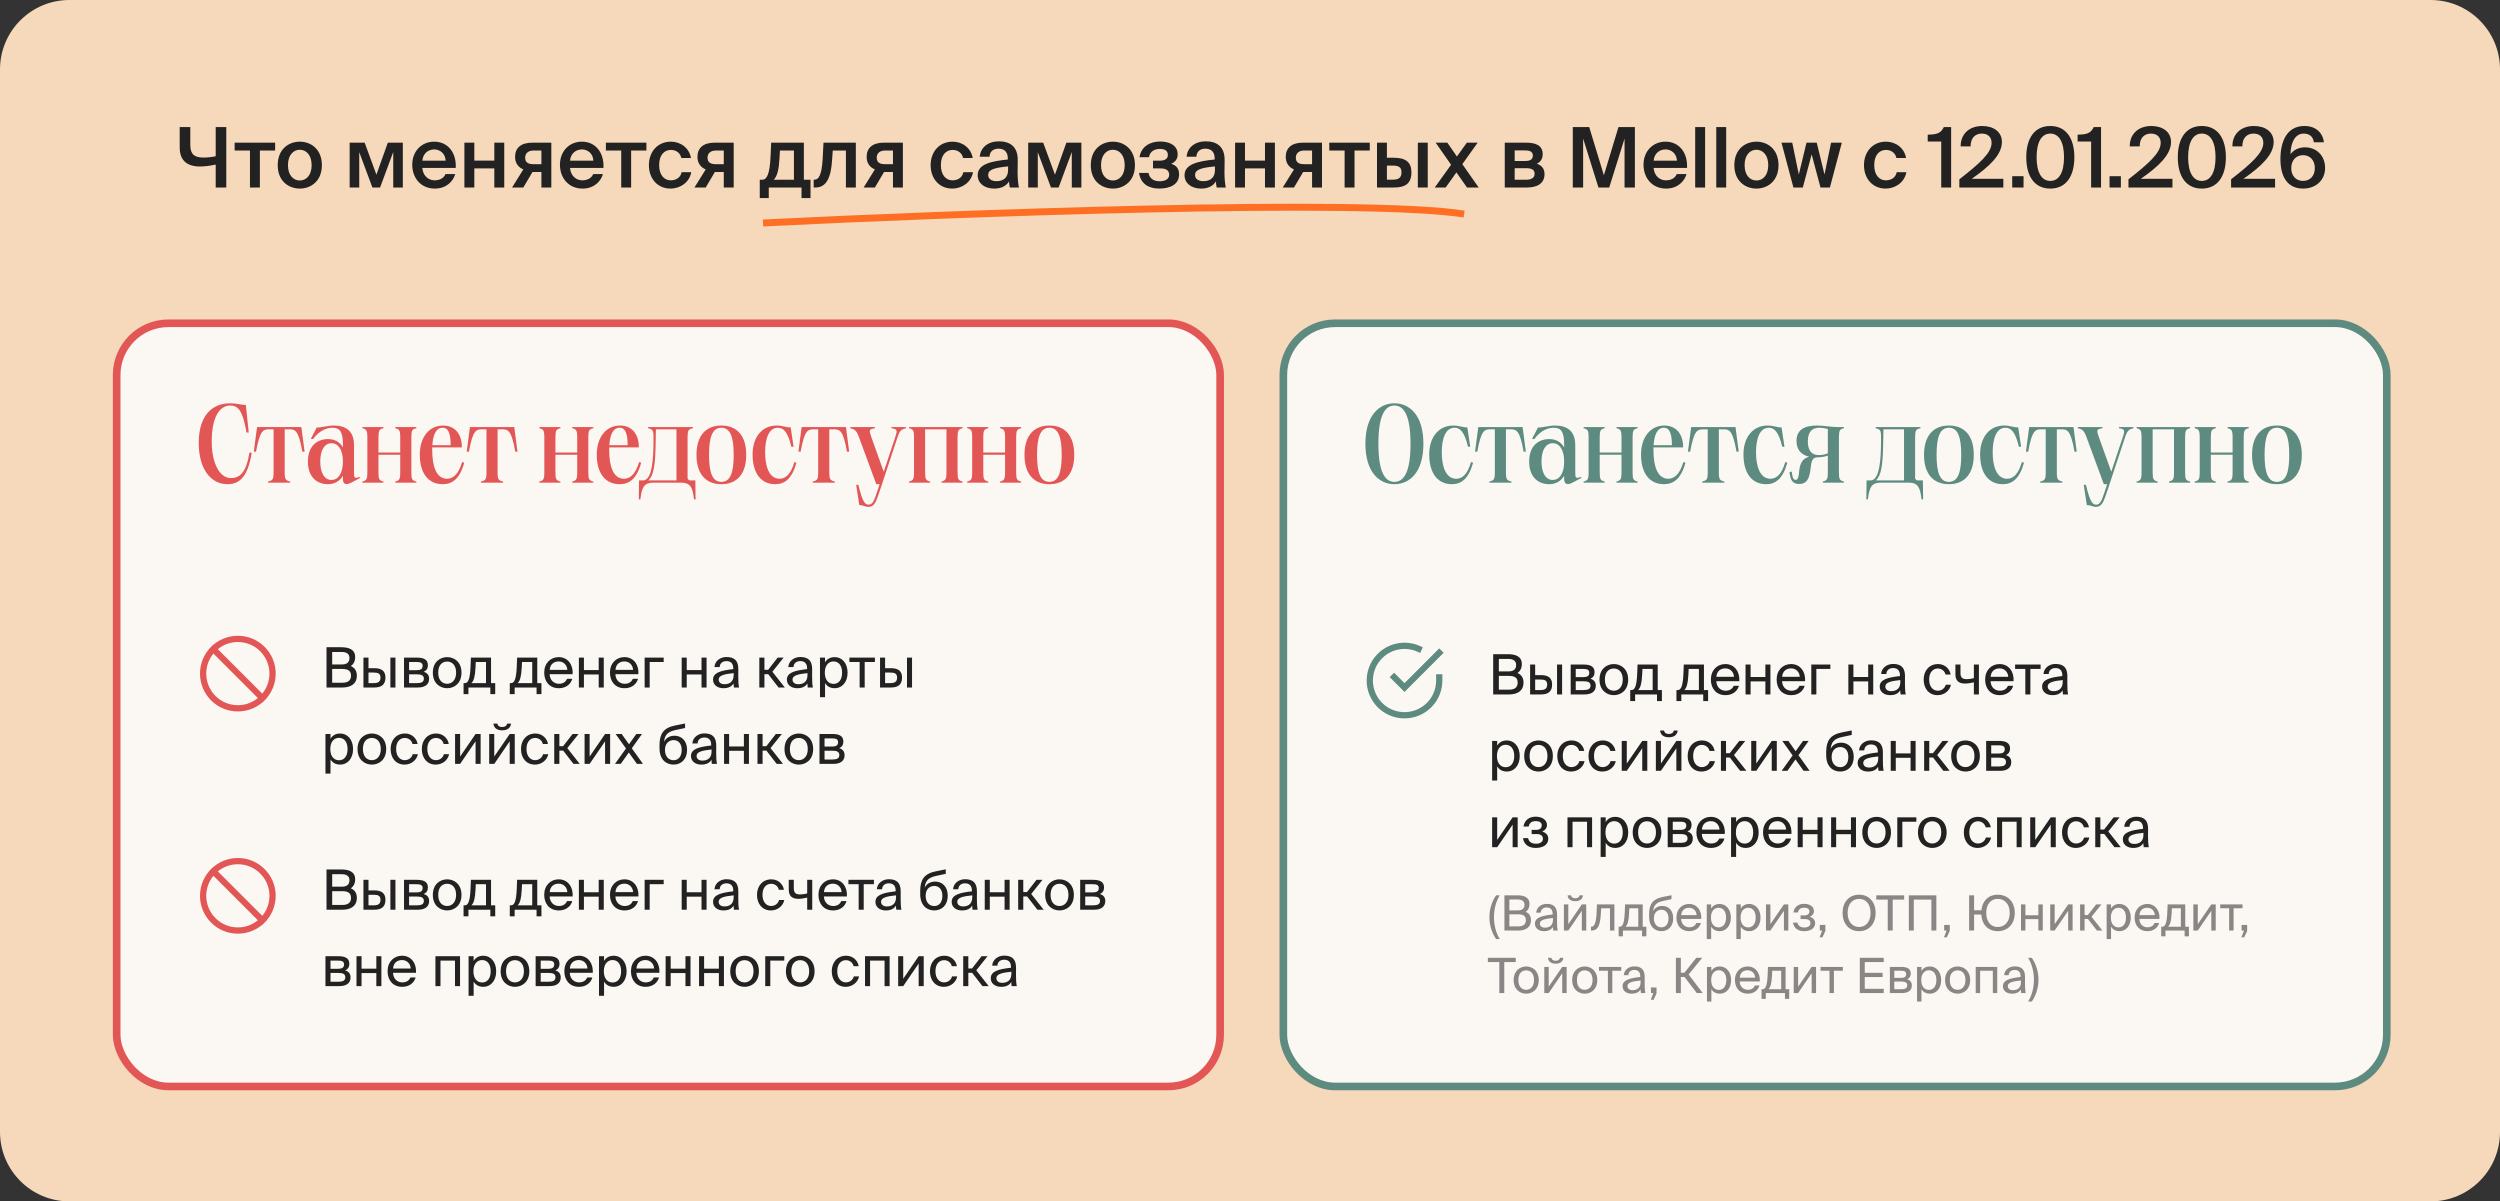
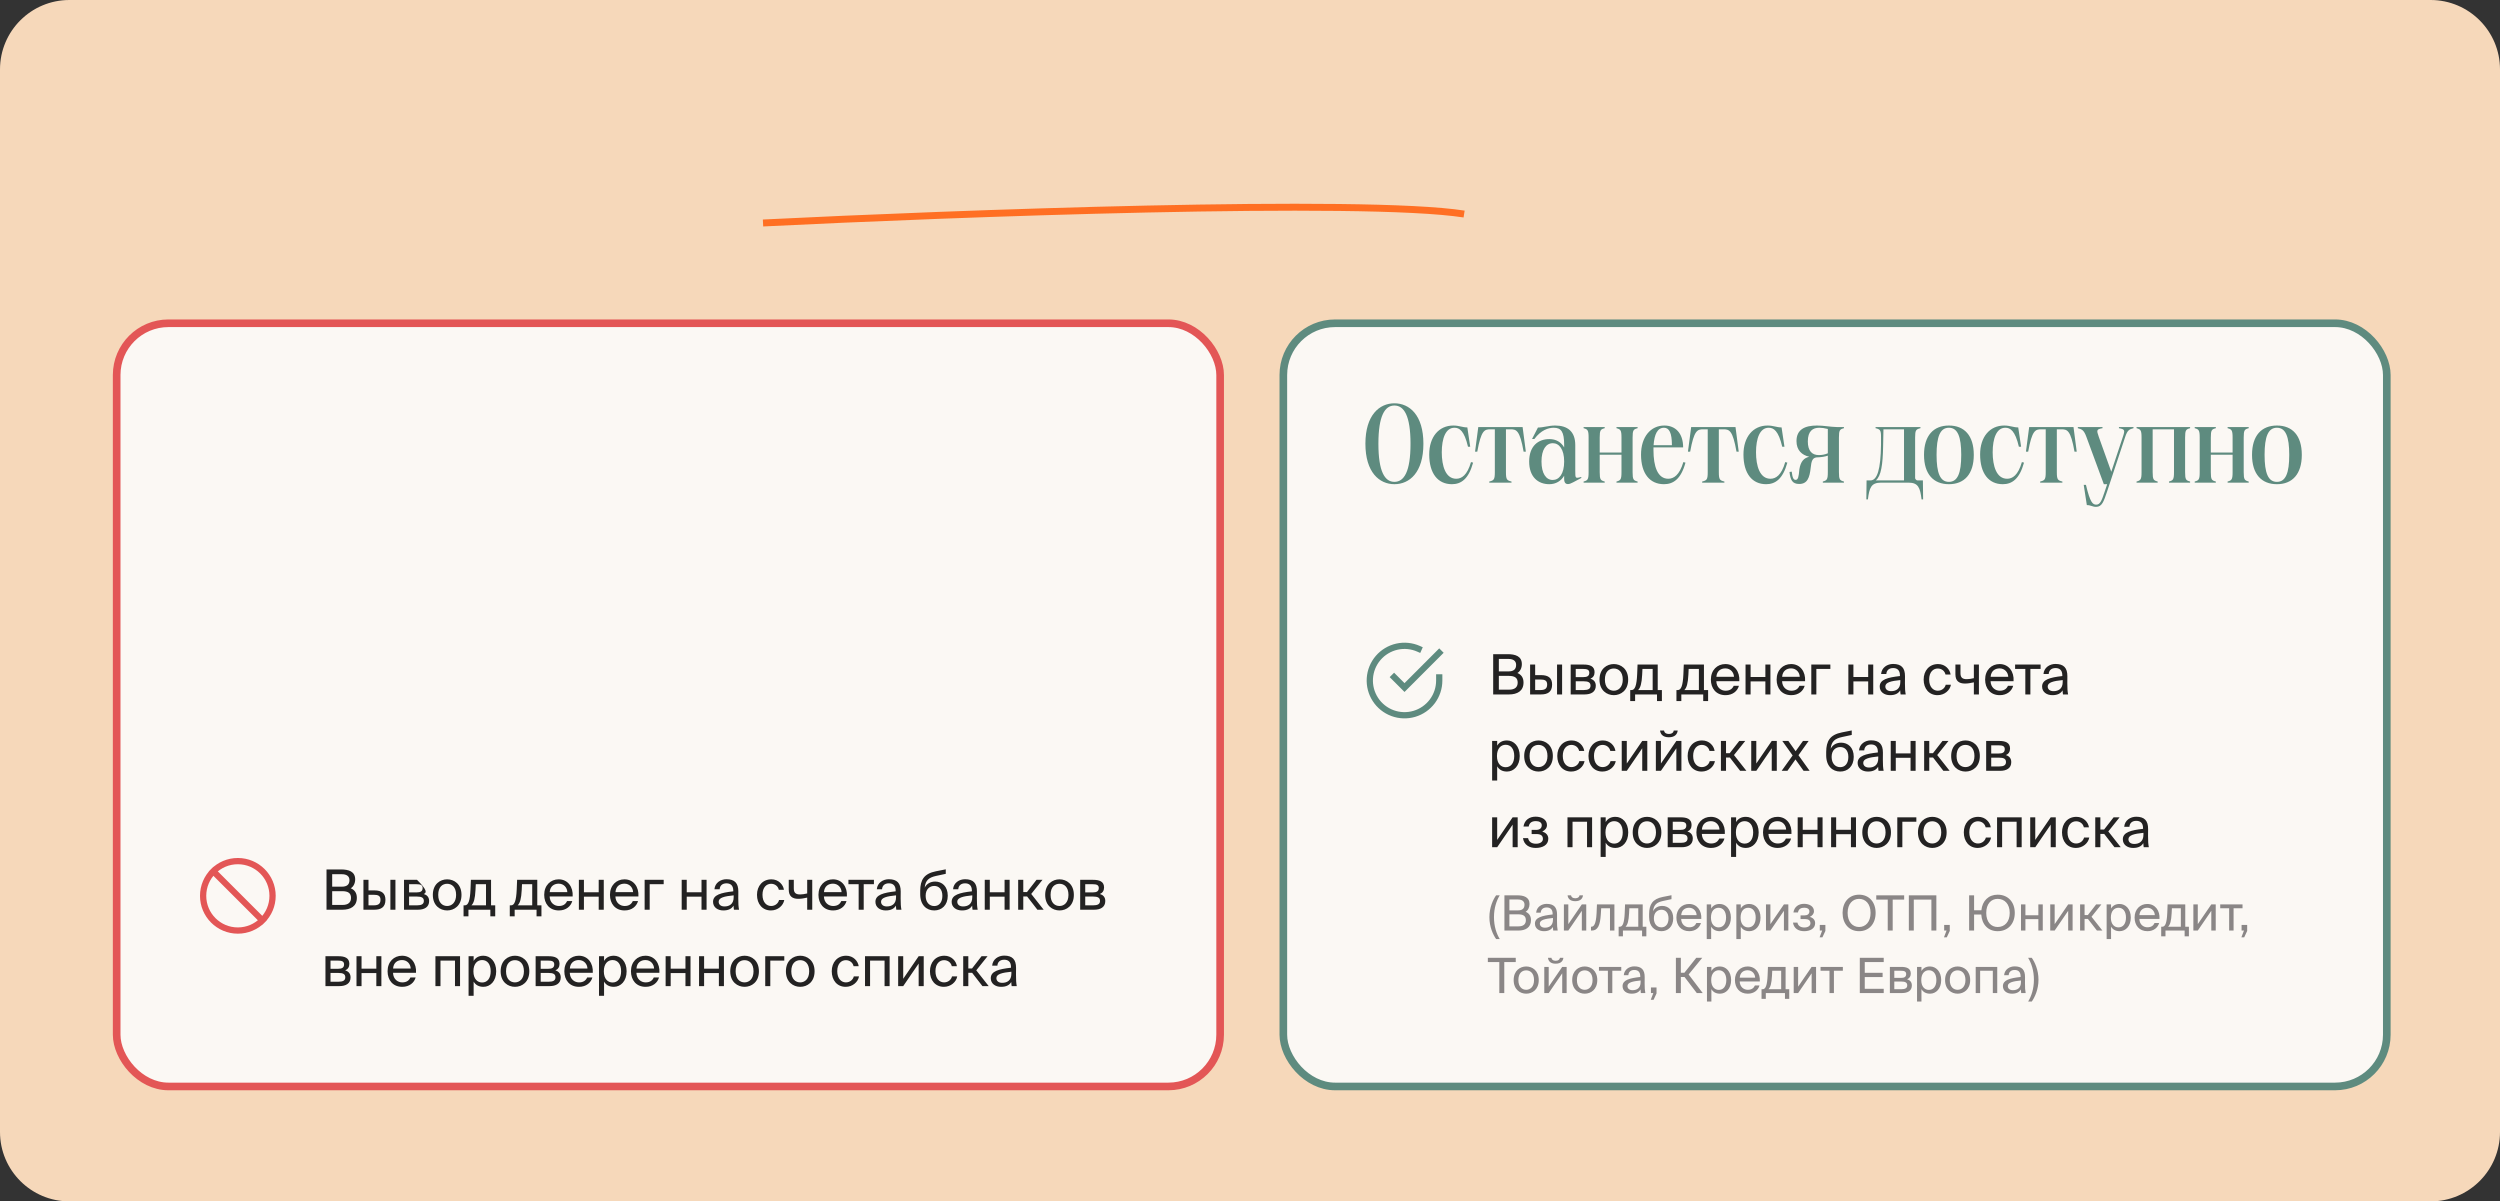
<svg xmlns="http://www.w3.org/2000/svg" width="720" height="346" viewBox="0 0 720 346" fill="none">
  <rect x="0" y="0" width="720" height="346" fill="#333333" stroke="none" />
  <path d="M0 20C0 8.954 8.954 0 20 0H700C711.046 0 720 8.954 720 20V326C720 337.046 711.046 346 700 346H20C8.954 346 0 337.046 0 326V20Z" fill="#F6D8BA" />
-   <path d="M65.171 54H62.123V47.4C60.755 47.688 59.075 47.952 57.635 47.952C53.747 47.952 51.755 46.104 51.755 42.48V36.6H54.803V41.688C54.803 44.448 55.979 45.384 58.643 45.384C59.651 45.384 61.019 45.24 62.123 45V36.6H65.171V54ZM74.847 43.344V54H71.991V43.344H67.575V41.088H79.239V43.344H74.847ZM92.702 47.568C92.702 52.224 89.486 54.312 86.342 54.312C83.198 54.312 79.982 52.224 79.982 47.568C79.982 42.912 83.198 40.8 86.342 40.8C89.486 40.8 92.702 42.912 92.702 47.568ZM86.342 51.984C88.142 51.984 89.75 50.544 89.75 47.568C89.75 44.592 88.142 43.128 86.342 43.128C84.542 43.128 82.934 44.592 82.934 47.568C82.934 50.544 84.542 51.984 86.342 51.984ZM116.013 54H113.253V43.776L109.461 54H107.253L103.461 43.824V54H100.701V41.088H105.021L108.405 50.304L111.693 41.088H116.013V54ZM121.628 48.36C121.82 50.76 123.5 51.936 125.132 51.936C126.62 51.936 127.796 51.336 128.3 50.136H131.108C130.508 52.2 128.588 54.312 125.252 54.312C121.1 54.312 118.724 51.144 118.724 47.448C118.724 43.56 121.388 40.8 125.06 40.8C129.02 40.8 131.492 44.016 131.252 48.36H121.628ZM121.628 46.272H128.348C128.276 44.256 126.74 43.032 125.06 43.032C123.716 43.032 121.868 43.824 121.628 46.272ZM142.364 54V48.504H136.604V54H133.748V41.088H136.604V46.248H142.364V41.088H145.22V54H142.364ZM158.781 54H155.925V49.536H153.357L150.717 54H147.477L150.717 48.792C149.349 48.24 148.341 47.04 148.341 45.192C148.341 42.576 150.069 41.088 153.285 41.088H158.781V54ZM153.693 43.344C152.205 43.344 151.245 44.088 151.245 45.408C151.245 46.776 152.133 47.28 153.573 47.28H155.925V43.344H153.693ZM164.168 48.36C164.36 50.76 166.04 51.936 167.672 51.936C169.16 51.936 170.336 51.336 170.84 50.136H173.648C173.048 52.2 171.128 54.312 167.792 54.312C163.64 54.312 161.264 51.144 161.264 47.448C161.264 43.56 163.928 40.8 167.6 40.8C171.56 40.8 174.032 44.016 173.792 48.36H164.168ZM164.168 46.272H170.888C170.816 44.256 169.28 43.032 167.6 43.032C166.256 43.032 164.408 43.824 164.168 46.272ZM181.769 43.344V54H178.913V43.344H174.497V41.088H186.161V43.344H181.769ZM199 45.504H196.216C195.976 44.136 194.776 43.176 193.216 43.176C191.44 43.176 189.832 44.496 189.832 47.544C189.832 50.616 191.464 51.936 193.144 51.936C194.536 51.936 195.952 51.312 196.312 49.584H199.096C198.52 52.608 195.856 54.312 193.096 54.312C189.352 54.312 186.88 51.408 186.88 47.568C186.88 43.728 189.376 40.8 193.216 40.8C196.024 40.8 198.52 42.624 199 45.504ZM211.305 54H208.449V49.536H205.881L203.241 54H200.001L203.241 48.792C201.873 48.24 200.865 47.04 200.865 45.192C200.865 42.576 202.593 41.088 205.809 41.088H211.305V54ZM206.217 43.344C204.729 43.344 203.769 44.088 203.769 45.408C203.769 46.776 204.657 47.28 206.097 47.28H208.449V43.344H206.217ZM233.43 57.048H230.838V54H221.406V57.048H218.814V51.768H219.51C220.95 51.768 221.694 49.896 221.91 45.192L222.102 41.088H231.51V51.768H233.43V57.048ZM228.654 43.344H224.622L224.502 45.528C224.31 48.936 223.83 50.784 222.822 51.768H228.654V43.344ZM243.623 54V43.344H239.831L239.639 46.128C239.303 51.504 237.815 54 234.863 54H234.335V51.744H234.623C235.679 51.744 236.663 50.616 236.927 45.72L237.167 41.088H246.479V54H243.623ZM260.031 54H257.175V49.536H254.607L251.967 54H248.727L251.967 48.792C250.599 48.24 249.591 47.04 249.591 45.192C249.591 42.576 251.319 41.088 254.535 41.088H260.031V54ZM254.943 43.344C253.455 43.344 252.495 44.088 252.495 45.408C252.495 46.776 253.383 47.28 254.823 47.28H257.175V43.344H254.943ZM280.141 45.504H277.357C277.117 44.136 275.917 43.176 274.357 43.176C272.581 43.176 270.973 44.496 270.973 47.544C270.973 50.616 272.605 51.936 274.285 51.936C275.677 51.936 277.093 51.312 277.453 49.584H280.237C279.661 52.608 276.997 54.312 274.237 54.312C270.493 54.312 268.021 51.408 268.021 47.568C268.021 43.728 270.517 40.8 274.357 40.8C277.165 40.8 279.661 42.624 280.141 45.504ZM281.57 50.448C281.57 47.232 285.53 46.416 290.258 45.936V45.696C290.258 43.488 288.986 42.816 287.57 42.816C286.13 42.816 285.05 43.584 284.978 45.144H282.17C282.362 42.504 284.546 40.704 287.666 40.704C290.762 40.704 293.186 42.12 293.114 46.248C293.114 46.896 293.066 48.408 293.066 49.584C293.066 51.216 293.21 52.92 293.45 54H290.834C290.738 53.448 290.642 53.136 290.594 52.248C289.778 53.64 288.242 54.312 286.346 54.312C283.538 54.312 281.57 52.8 281.57 50.448ZM290.33 47.928C286.25 48.312 284.594 48.888 284.594 50.376C284.594 51.504 285.53 52.176 286.97 52.176C289.082 52.176 290.33 51.096 290.33 48.912V47.928ZM311.435 54H308.675V43.776L304.883 54H302.675L298.883 43.824V54H296.123V41.088H300.443L303.827 50.304L307.115 41.088H311.435V54ZM326.866 47.568C326.866 52.224 323.65 54.312 320.506 54.312C317.362 54.312 314.146 52.224 314.146 47.568C314.146 42.912 317.362 40.8 320.506 40.8C323.65 40.8 326.866 42.912 326.866 47.568ZM320.506 51.984C322.306 51.984 323.914 50.544 323.914 47.568C323.914 44.592 322.306 43.128 320.506 43.128C318.706 43.128 317.098 44.592 317.098 47.568C317.098 50.544 318.706 51.984 320.506 51.984ZM339.581 50.208C339.581 53.064 337.085 54.312 333.845 54.312C330.989 54.312 328.517 53.064 328.037 49.8H330.773C331.013 51.264 332.117 52.2 333.941 52.2C335.741 52.2 336.725 51.456 336.725 50.352C336.725 49.032 335.789 48.504 334.181 48.504H332.069V46.272H334.037C335.429 46.272 336.341 45.768 336.341 44.664C336.341 43.488 335.621 42.888 334.037 42.888C332.453 42.888 331.133 43.68 330.917 45.264H328.181C328.637 42.216 331.229 40.752 334.085 40.752C336.893 40.752 339.173 41.904 339.173 44.472C339.173 45.696 338.549 46.632 337.301 47.184C338.693 47.592 339.581 48.504 339.581 50.208ZM341.149 50.448C341.149 47.232 345.109 46.416 349.837 45.936V45.696C349.837 43.488 348.565 42.816 347.149 42.816C345.709 42.816 344.629 43.584 344.557 45.144H341.749C341.941 42.504 344.125 40.704 347.245 40.704C350.341 40.704 352.765 42.12 352.693 46.248C352.693 46.896 352.645 48.408 352.645 49.584C352.645 51.216 352.789 52.92 353.029 54H350.413C350.317 53.448 350.221 53.136 350.173 52.248C349.357 53.64 347.821 54.312 345.925 54.312C343.117 54.312 341.149 52.8 341.149 50.448ZM349.909 47.928C345.829 48.312 344.173 48.888 344.173 50.376C344.173 51.504 345.109 52.176 346.549 52.176C348.661 52.176 349.909 51.096 349.909 48.912V47.928ZM364.317 54V48.504H358.557V54H355.701V41.088H358.557V46.248H364.317V41.088H367.173V54H364.317ZM380.734 54H377.878V49.536H375.31L372.67 54H369.43L372.67 48.792C371.302 48.24 370.294 47.04 370.294 45.192C370.294 42.576 372.022 41.088 375.238 41.088H380.734V54ZM375.646 43.344C374.158 43.344 373.198 44.088 373.198 45.408C373.198 46.776 374.086 47.28 375.526 47.28H377.878V43.344H375.646ZM390.105 43.344V54H387.249V43.344H382.833V41.088H394.497V43.344H390.105ZM396.576 54V41.088H399.432V45.432H401.424C404.952 45.432 406.488 46.8 406.488 49.632C406.488 52.896 404.688 54 401.496 54H396.576ZM408.336 54V41.088H411.192V54H408.336ZM399.432 51.744H401.088C402.792 51.744 403.632 51.216 403.632 49.608C403.632 48.144 402.792 47.688 401.064 47.688H399.432V51.744ZM421.15 47.28L425.854 54H422.494L419.446 49.656L416.35 54H413.206L417.91 47.448L413.47 41.088H416.83L419.59 45.072L422.446 41.088H425.566L421.15 47.28ZM439.445 41.088C442.133 41.088 444.293 41.76 444.293 44.424C444.293 45.696 443.693 46.656 442.589 47.16C443.861 47.544 444.821 48.456 444.821 50.136C444.821 52.896 442.661 54 439.757 54H433.373V41.088H439.445ZM439.229 46.368C440.621 46.368 441.461 45.96 441.461 44.808C441.461 43.68 440.597 43.32 439.205 43.32H436.229V46.368H439.229ZM436.229 51.768H439.421C441.101 51.768 441.965 51.192 441.965 50.04C441.965 48.84 441.101 48.432 439.397 48.432H436.229V51.768ZM460.359 54L455.943 39.912V54H452.967V36.6H457.695L461.919 50.472L466.119 36.6H470.847V54H467.871V39.912L463.455 54H460.359ZM476.238 48.36C476.43 50.76 478.11 51.936 479.742 51.936C481.23 51.936 482.406 51.336 482.91 50.136H485.718C485.118 52.2 483.198 54.312 479.862 54.312C475.71 54.312 473.334 51.144 473.334 47.448C473.334 43.56 475.998 40.8 479.67 40.8C483.63 40.8 486.102 44.016 485.862 48.36H476.238ZM476.238 46.272H482.958C482.886 44.256 481.35 43.032 479.67 43.032C478.326 43.032 476.478 43.824 476.238 46.272ZM491.069 54H488.213V36.6H491.069V54ZM497.14 54H494.284V36.6H497.14V54ZM512.21 47.568C512.21 52.224 508.994 54.312 505.85 54.312C502.706 54.312 499.49 52.224 499.49 47.568C499.49 42.912 502.706 40.8 505.85 40.8C508.994 40.8 512.21 42.912 512.21 47.568ZM505.85 51.984C507.65 51.984 509.258 50.544 509.258 47.568C509.258 44.592 507.65 43.128 505.85 43.128C504.05 43.128 502.442 44.592 502.442 47.568C502.442 50.544 504.05 51.984 505.85 51.984ZM520.269 41.088H523.221L525.453 50.256L527.349 41.088H530.445L527.013 54H524.301L521.757 44.448L519.213 54H516.501L513.069 41.088H516.165L518.061 50.256L520.269 41.088ZM548.945 45.504H546.161C545.921 44.136 544.721 43.176 543.161 43.176C541.385 43.176 539.777 44.496 539.777 47.544C539.777 50.616 541.409 51.936 543.089 51.936C544.481 51.936 545.897 51.312 546.257 49.584H549.041C548.465 52.608 545.801 54.312 543.041 54.312C539.297 54.312 536.825 51.408 536.825 47.568C536.825 43.728 539.321 40.8 543.161 40.8C545.969 40.8 548.465 42.624 548.945 45.504ZM559.072 54V40.752H555.184V38.784C557.704 38.712 558.928 38.496 559.816 36.6H561.928V54H559.072ZM576.554 40.896C576.554 44.496 573.098 47.856 567.842 51.504H576.962V54H564.29V51.648C570.098 47.112 573.578 44.04 573.578 41.136C573.578 39.456 572.474 38.472 570.77 38.472C569.114 38.472 567.53 39.456 567.53 42.168H564.674C564.626 38.664 567.074 36.288 570.89 36.288C574.106 36.288 576.554 37.944 576.554 40.896ZM579.518 54V50.736H582.782V54H579.518ZM583.565 45.288C583.565 39.96 585.845 36.288 590.477 36.288C595.133 36.288 597.413 39.96 597.413 45.288C597.413 50.64 595.133 54.312 590.477 54.312C585.845 54.312 583.565 50.64 583.565 45.288ZM594.437 45.288C594.437 40.896 592.997 38.472 590.477 38.472C587.981 38.472 586.541 40.896 586.541 45.288C586.541 49.68 587.981 52.104 590.477 52.104C592.997 52.104 594.437 49.68 594.437 45.288ZM602.243 54V40.752H598.355V38.784C600.875 38.712 602.099 38.496 602.987 36.6H605.099V54H602.243ZM607.549 54V50.736H610.813V54H607.549ZM625.257 40.896C625.257 44.496 621.801 47.856 616.545 51.504H625.665V54H612.993V51.648C618.801 47.112 622.281 44.04 622.281 41.136C622.281 39.456 621.177 38.472 619.473 38.472C617.817 38.472 616.233 39.456 616.233 42.168H613.377C613.329 38.664 615.777 36.288 619.593 36.288C622.809 36.288 625.257 37.944 625.257 40.896ZM627.206 45.288C627.206 39.96 629.486 36.288 634.118 36.288C638.774 36.288 641.054 39.96 641.054 45.288C641.054 50.64 638.774 54.312 634.118 54.312C629.486 54.312 627.206 50.64 627.206 45.288ZM638.078 45.288C638.078 40.896 636.638 38.472 634.118 38.472C631.622 38.472 630.182 40.896 630.182 45.288C630.182 49.68 631.622 52.104 634.118 52.104C636.638 52.104 638.078 49.68 638.078 45.288ZM654.812 40.896C654.812 44.496 651.356 47.856 646.1 51.504H655.22V54H642.548V51.648C648.356 47.112 651.836 44.04 651.836 41.136C651.836 39.456 650.732 38.472 649.028 38.472C647.372 38.472 645.788 39.456 645.788 42.168H642.932C642.884 38.664 645.332 36.288 649.148 36.288C652.364 36.288 654.812 37.944 654.812 40.896ZM659.665 44.424C660.433 43.32 661.849 42.432 663.841 42.432C667.057 42.432 669.625 44.736 669.625 48.36C669.625 51.84 667.033 54.312 663.289 54.312C658.777 54.312 656.761 50.904 656.761 45.816C656.761 40.8 658.585 36.288 663.673 36.288C667.321 36.288 669.049 38.64 669.289 40.968H666.385C666.193 39.288 665.017 38.472 663.457 38.472C661.105 38.472 659.713 40.848 659.665 44.424ZM663.265 52.104C665.257 52.104 666.673 50.712 666.673 48.408C666.673 46.128 665.257 44.688 663.289 44.688C661.321 44.688 659.881 46.128 659.881 48.408C659.881 50.712 661.297 52.104 663.265 52.104Z" fill="#232222" />
  <rect x="33.6" y="93.1" width="317.8" height="219.8" rx="14.9" fill="#FBF8F4" />
  <rect x="33.6" y="93.1" width="317.8" height="219.8" rx="14.9" stroke="#E35656" stroke-width="2.2" />
-   <path d="M57.236 127.544C57.236 119.48 61.236 116.152 66.292 116.152C68.436 116.152 69.364 116.632 70.804 116.632L71.636 124.568H70.996C69.876 118.04 68.5 116.792 66.292 116.792C63.316 116.792 60.98 119.992 60.98 127.128C60.98 133.816 63.476 137.688 66.452 137.688C68.98 137.688 70.868 136.312 71.86 130.296L72.5 130.424C71.316 137.56 68.852 139.448 65.492 139.448C60.884 139.448 57.236 135.32 57.236 127.544ZM73.097 130.072L74.025 123H86.793L87.721 130.072H87.081C85.993 123.896 85.001 123.64 83.305 123.64H81.993V135.992C81.993 138.136 82.281 138.36 83.593 138.68V139H77.193V138.68C78.505 138.36 78.793 138.136 78.793 135.992V123.64H77.513C75.817 123.64 74.857 123.896 73.737 130.072H73.097ZM99.847 139.416C99.175 139.416 98.759 139 98.759 137.912V137.016C97.863 138.52 96.391 139.448 94.471 139.448C91.271 139.448 88.679 137.4 88.679 132.92C88.679 128.472 91.271 126.456 94.503 126.456C96.423 126.456 97.863 127.32 98.759 128.856V128.12C98.759 124.376 97.927 123.192 95.751 123.192C94.215 123.192 92.071 123.864 90.183 126.424H89.511L91.207 123.128C92.807 123.128 94.311 122.552 96.167 122.552C99.719 122.552 101.959 124.248 101.959 128.184V135.608C101.959 137.752 101.959 137.848 103.623 137.368L103.751 137.624L101.351 138.904C100.711 139.224 100.295 139.416 99.847 139.416ZM92.231 132.92C92.231 136.344 93.543 138.232 95.463 138.232C97.319 138.232 98.759 136.472 98.759 132.92C98.759 129.4 97.319 127.64 95.495 127.64C93.543 127.64 92.231 129.496 92.231 132.92ZM113.829 139V138.68C114.981 138.36 115.269 138.136 115.269 135.992V130.968H108.997V135.992C108.997 138.136 109.253 138.36 110.437 138.68V139H104.357V138.68C105.509 138.36 105.797 138.136 105.797 135.992V126.008C105.797 123.864 105.509 123.64 104.357 123.32V123H110.437V123.32C109.253 123.64 108.997 123.864 108.997 126.008V130.328H115.269V126.008C115.269 123.864 114.981 123.64 113.829 123.32V123H119.909V123.32C118.725 123.64 118.469 123.864 118.469 126.008V135.992C118.469 138.136 118.725 138.36 119.909 138.68V139H113.829ZM120.898 130.936C120.898 125.816 123.682 122.552 127.618 122.552C130.754 122.552 133.026 124.696 133.026 128.856H124.482V129.688C124.482 134.232 125.634 137.88 128.738 137.88C130.274 137.88 131.97 136.888 133.09 133.08L133.698 133.24C132.386 138.072 130.114 139.448 127.49 139.448C123.426 139.448 120.898 136.376 120.898 130.936ZM124.514 128.216H129.794C129.794 124.632 128.994 123.192 127.522 123.192C125.602 123.192 124.738 125.112 124.514 128.216ZM134.409 130.072L135.337 123H148.105L149.033 130.072H148.393C147.305 123.896 146.313 123.64 144.617 123.64H143.305V135.992C143.305 138.136 143.593 138.36 144.905 138.68V139H138.505V138.68C139.817 138.36 140.105 138.136 140.105 135.992V123.64H138.825C137.129 123.64 136.169 123.896 135.049 130.072H134.409ZM164.798 139V138.68C165.95 138.36 166.238 138.136 166.238 135.992V130.968H159.966V135.992C159.966 138.136 160.222 138.36 161.406 138.68V139H155.326V138.68C156.478 138.36 156.766 138.136 156.766 135.992V126.008C156.766 123.864 156.478 123.64 155.326 123.32V123H161.406V123.32C160.222 123.64 159.966 123.864 159.966 126.008V130.328H166.238V126.008C166.238 123.864 165.95 123.64 164.798 123.32V123H170.878V123.32C169.694 123.64 169.438 123.864 169.438 126.008V135.992C169.438 138.136 169.694 138.36 170.878 138.68V139H164.798ZM171.866 130.936C171.866 125.816 174.65 122.552 178.586 122.552C181.722 122.552 183.994 124.696 183.994 128.856H175.45V129.688C175.45 134.232 176.602 137.88 179.706 137.88C181.242 137.88 182.938 136.888 184.058 133.08L184.666 133.24C183.354 138.072 181.082 139.448 178.458 139.448C174.394 139.448 171.866 136.376 171.866 130.936ZM175.482 128.216H180.762C180.762 124.632 179.962 123.192 178.49 123.192C176.57 123.192 175.706 125.112 175.482 128.216ZM185.16 138.36C187.112 138.36 188.104 135.192 188.2 128.088V126.008C188.232 123.864 187.944 123.64 186.632 123.32V123H199.56V123.32C198.28 123.64 198.024 123.864 198.024 126.008V137.72C198.024 137.72 198.184 138.36 198.76 138.36H200.264L200.328 143.832H199.88C199.464 140.472 198.952 139 196.104 139H188.2C185.352 139 184.84 140.472 184.424 143.832H183.976L184.04 138.36H185.16ZM186.696 138.36H194.824V123.64H188.904L188.808 128.536C188.712 133.816 188.232 137.112 186.696 138.36ZM207.752 139.448C203.336 139.448 200.584 136.568 200.584 131C200.584 125.432 203.336 122.552 207.752 122.552C212.168 122.552 214.92 125.4 214.92 131C214.92 136.568 212.168 139.448 207.752 139.448ZM204.2 131C204.2 136.248 205.224 138.776 207.752 138.776C210.28 138.776 211.304 136.248 211.304 131C211.304 125.752 210.28 123.192 207.752 123.192C205.224 123.192 204.2 125.752 204.2 131ZM216.741 130.872C216.741 125.816 219.525 122.552 223.685 122.552C225.349 122.552 226.309 123.096 227.717 123.096L228.549 128.664H227.909C226.821 123.992 225.413 123.192 224.005 123.192C221.477 123.192 220.357 126.232 220.357 130.264C220.357 134.2 221.445 137.88 224.517 137.88C226.053 137.88 227.685 136.888 228.773 133.08L229.381 133.24C228.069 138.008 225.893 139.448 223.269 139.448C219.237 139.448 216.741 136.376 216.741 130.872ZM229.941 130.072L230.868 123H243.637L244.565 130.072H243.925C242.837 123.896 241.845 123.64 240.149 123.64H238.837V135.992C238.837 138.136 239.125 138.36 240.437 138.68V139H234.036V138.68C235.349 138.36 235.637 138.136 235.637 135.992V123.64H234.357C232.661 123.64 231.701 123.896 230.581 130.072H229.941ZM250.131 145.976C249.075 145.976 248.595 145.464 247.475 145.464L246.579 139.64H247.219C248.435 144.76 249.171 145.336 250.195 145.336C251.219 145.336 251.699 144.408 252.563 141.752L253.331 139.448H252.371L247.347 125.816C246.611 123.8 246.035 123.64 244.883 123.32V123H251.987V123.32C250.291 123.64 250.195 123.8 250.931 125.848L254.515 135.864L257.843 125.848C258.515 123.832 258.419 123.64 256.723 123.32V123H260.915V123.32C259.731 123.64 259.187 123.832 258.515 125.848L253.267 141.688C252.339 144.408 251.859 145.976 250.131 145.976ZM277.219 123V123.32C276.035 123.64 275.779 123.864 275.779 126.008V135.992C275.779 138.136 276.035 138.36 277.219 138.68V139H271.139V138.68C272.291 138.36 272.579 138.136 272.579 135.992V123.64H266.435V135.992C266.435 138.136 266.691 138.36 267.875 138.68V139H261.795V138.68C262.947 138.36 263.235 138.136 263.235 135.992V126.008C263.235 123.864 262.947 123.64 261.795 123.32V123H277.219ZM288.017 139V138.68C289.169 138.36 289.457 138.136 289.457 135.992V130.968H283.185V135.992C283.185 138.136 283.441 138.36 284.625 138.68V139H278.545V138.68C279.697 138.36 279.985 138.136 279.985 135.992V126.008C279.985 123.864 279.697 123.64 278.545 123.32V123H284.625V123.32C283.441 123.64 283.185 123.864 283.185 126.008V130.328H289.457V126.008C289.457 123.864 289.169 123.64 288.017 123.32V123H294.097V123.32C292.913 123.64 292.657 123.864 292.657 126.008V135.992C292.657 138.136 292.913 138.36 294.097 138.68V139H288.017ZM302.22 139.448C297.804 139.448 295.052 136.568 295.052 131C295.052 125.432 297.804 122.552 302.22 122.552C306.636 122.552 309.388 125.4 309.388 131C309.388 136.568 306.636 139.448 302.22 139.448ZM298.668 131C298.668 136.248 299.692 138.776 302.22 138.776C304.748 138.776 305.772 136.248 305.772 131C305.772 125.752 304.748 123.192 302.22 123.192C299.692 123.192 298.668 125.752 298.668 131Z" fill="#E35656" />
-   <path d="M61.43 186.93L75.57 201.07M78.5 194C78.5 199.523 74.023 204 68.5 204C62.977 204 58.5 199.523 58.5 194C58.5 188.477 62.977 184 68.5 184C74.023 184 78.5 188.477 78.5 194Z" stroke="#E35656" stroke-width="1.8" stroke-linecap="square" />
-   <path d="M94.036 186.4H98.212C100.372 186.4 102.292 186.96 102.292 189.264C102.292 190.368 101.812 191.36 101.012 191.824C102.116 192.288 102.772 193.152 102.772 194.576C102.772 197.04 100.932 198 98.612 198H94.036V186.4ZM95.668 191.36H98.468C99.796 191.36 100.644 190.848 100.644 189.488C100.644 188.304 99.764 187.776 98.468 187.776H95.668V191.36ZM95.668 196.624H98.628C100.276 196.624 101.092 195.904 101.092 194.592C101.092 193.232 100.276 192.656 98.532 192.656H95.668V196.624ZM104.67 198V189.392H106.126V192.432H107.79C110.014 192.432 111.006 193.328 111.006 195.152C111.006 197.28 109.742 198 107.774 198H104.67ZM112.43 198V189.392H113.886V198H112.43ZM106.126 196.736H107.646C108.926 196.736 109.582 196.32 109.582 195.152C109.582 194 108.926 193.696 107.598 193.696H106.126V196.736ZM120.101 189.392C121.829 189.392 123.237 189.84 123.237 191.584C123.237 192.496 122.821 193.136 122.037 193.472C122.917 193.728 123.589 194.336 123.589 195.488C123.589 197.28 122.197 198 120.357 198H116.357V189.392H120.101ZM120.005 193.008C121.061 193.008 121.717 192.72 121.717 191.744C121.717 190.848 121.029 190.656 119.957 190.656H117.813V193.008H120.005ZM117.813 196.736H120.133C121.413 196.736 122.069 196.368 122.069 195.472C122.069 194.528 121.413 194.208 120.085 194.208H117.813V196.736ZM132.911 193.728C132.911 196.848 130.783 198.208 128.783 198.208C126.783 198.208 124.655 196.848 124.655 193.728C124.655 190.608 126.783 189.248 128.783 189.248C130.783 189.248 132.911 190.608 132.911 193.728ZM128.783 196.928C130.095 196.928 131.359 195.936 131.359 193.728C131.359 191.44 130.095 190.528 128.783 190.528C127.471 190.528 126.207 191.376 126.207 193.728C126.207 196.016 127.471 196.928 128.783 196.928ZM142.624 199.904H141.216V198H134.912V199.904H133.504V196.736H133.888C134.864 196.736 135.36 195.456 135.504 192.16L135.616 189.392H141.424V196.736H142.624V199.904ZM139.968 190.656H137.024L136.944 192.304C136.816 194.864 136.448 196.08 135.776 196.736H139.968V190.656ZM155.936 199.904H154.528V198H148.224V199.904H146.816V196.736H147.2C148.176 196.736 148.672 195.456 148.816 192.16L148.928 189.392H154.736V196.736H155.936V199.904ZM153.28 190.656H150.336L150.256 192.304C150.128 194.864 149.76 196.08 149.088 196.736H153.28V190.656ZM158.3 194.176C158.364 196.032 159.676 196.928 160.956 196.928C162.236 196.928 162.94 196.352 163.308 195.504H164.812C164.412 196.992 163.052 198.208 160.956 198.208C158.236 198.208 156.732 196.256 156.732 193.712C156.732 190.992 158.556 189.248 160.908 189.248C163.532 189.248 165.116 191.456 164.924 194.176H158.3ZM158.316 192.928H163.388C163.356 191.712 162.444 190.496 160.908 190.496C159.612 190.496 158.444 191.2 158.316 192.928ZM172.428 198V194.24H168.172V198H166.716V189.392H168.172V192.976H172.428V189.392H173.884V198H172.428ZM177.237 194.176C177.301 196.032 178.613 196.928 179.893 196.928C181.173 196.928 181.877 196.352 182.245 195.504H183.749C183.349 196.992 181.989 198.208 179.893 198.208C177.173 198.208 175.669 196.256 175.669 193.712C175.669 190.992 177.493 189.248 179.845 189.248C182.469 189.248 184.053 191.456 183.861 194.176H177.237ZM177.253 192.928H182.325C182.293 191.712 181.381 190.496 179.845 190.496C178.549 190.496 177.381 191.2 177.253 192.928ZM187.11 190.656V198H185.654V189.392H191.142V190.656H187.11ZM202.038 198V194.24H197.782V198H196.326V189.392H197.782V192.976H202.038V189.392H203.494V198H202.038ZM205.359 195.728C205.359 193.696 207.647 193.104 211.183 192.704V192.496C211.183 190.928 210.303 190.4 209.231 190.4C208.031 190.4 207.327 191.056 207.263 192.112H205.759C205.903 190.256 207.535 189.216 209.215 189.216C211.583 189.216 212.655 190.352 212.639 192.768L212.623 194.752C212.607 196.192 212.687 197.184 212.847 198H211.375C211.327 197.68 211.279 197.328 211.263 196.816C210.735 197.696 209.839 198.208 208.319 198.208C206.703 198.208 205.359 197.312 205.359 195.728ZM211.295 193.856C208.655 194.128 206.975 194.512 206.975 195.696C206.975 196.512 207.599 197.056 208.639 197.056C209.999 197.056 211.295 196.432 211.295 194.4V193.856ZM221.261 194.176H220.157V198H218.685V189.392H220.157V192.912H221.229L223.965 189.392H225.693L222.445 193.456L226.029 198H224.221L221.261 194.176ZM226.624 195.728C226.624 193.696 228.912 193.104 232.448 192.704V192.496C232.448 190.928 231.568 190.4 230.496 190.4C229.296 190.4 228.592 191.056 228.528 192.112H227.024C227.168 190.256 228.8 189.216 230.48 189.216C232.848 189.216 233.92 190.352 233.904 192.768L233.888 194.752C233.872 196.192 233.952 197.184 234.112 198H232.64C232.592 197.68 232.544 197.328 232.528 196.816C232 197.696 231.104 198.208 229.584 198.208C227.968 198.208 226.624 197.312 226.624 195.728ZM232.56 193.856C229.92 194.128 228.24 194.512 228.24 195.696C228.24 196.512 228.864 197.056 229.904 197.056C231.264 197.056 232.56 196.432 232.56 194.4V193.856ZM237.61 189.392V190.752C238.138 189.84 239.05 189.248 240.426 189.248C242.394 189.248 244.106 190.896 244.106 193.728C244.106 196.576 242.394 198.208 240.426 198.208C239.05 198.208 238.138 197.616 237.61 196.704V200.8H236.154V189.392H237.61ZM240.058 196.96C241.546 196.96 242.522 195.776 242.522 193.728C242.522 191.68 241.546 190.496 240.058 190.496C238.762 190.496 237.546 191.456 237.546 193.728C237.546 196 238.762 196.96 240.058 196.96ZM249.031 190.656V198H247.575V190.656H244.631V189.392H251.975V190.656H249.031ZM253.451 198V189.392H254.907V192.432H256.571C258.795 192.432 259.787 193.328 259.787 195.152C259.787 197.28 258.523 198 256.555 198H253.451ZM261.211 198V189.392H262.667V198H261.211ZM254.907 196.736H256.427C257.707 196.736 258.363 196.32 258.363 195.152C258.363 194 257.707 193.696 256.379 193.696H254.907V196.736ZM95.188 211.392V212.752C95.716 211.84 96.628 211.248 98.004 211.248C99.972 211.248 101.684 212.896 101.684 215.728C101.684 218.576 99.972 220.208 98.004 220.208C96.628 220.208 95.716 219.616 95.188 218.704V222.8H93.732V211.392H95.188ZM97.636 218.96C99.124 218.96 100.1 217.776 100.1 215.728C100.1 213.68 99.124 212.496 97.636 212.496C96.34 212.496 95.124 213.456 95.124 215.728C95.124 218 96.34 218.96 97.636 218.96ZM111.223 215.728C111.223 218.848 109.095 220.208 107.095 220.208C105.095 220.208 102.967 218.848 102.967 215.728C102.967 212.608 105.095 211.248 107.095 211.248C109.095 211.248 111.223 212.608 111.223 215.728ZM107.095 218.928C108.407 218.928 109.671 217.936 109.671 215.728C109.671 213.44 108.407 212.528 107.095 212.528C105.783 212.528 104.519 213.376 104.519 215.728C104.519 218.016 105.783 218.928 107.095 218.928ZM120.258 214.272H118.786C118.578 213.248 117.682 212.528 116.562 212.528C115.266 212.528 114.082 213.536 114.082 215.696C114.082 217.888 115.282 218.928 116.562 218.928C117.778 218.928 118.642 218.112 118.85 217.2H120.354C120.066 218.816 118.514 220.208 116.514 220.208C114.049 220.208 112.498 218.336 112.498 215.712C112.498 213.152 114.114 211.248 116.658 211.248C118.738 211.248 120.066 212.816 120.258 214.272ZM129.242 214.272H127.77C127.562 213.248 126.666 212.528 125.546 212.528C124.25 212.528 123.066 213.536 123.066 215.696C123.066 217.888 124.266 218.928 125.546 218.928C126.762 218.928 127.626 218.112 127.834 217.2H129.338C129.05 218.816 127.498 220.208 125.498 220.208C123.034 220.208 121.482 218.336 121.482 215.712C121.482 213.152 123.098 211.248 125.642 211.248C127.722 211.248 129.05 212.816 129.242 214.272ZM136.964 213.504L132.516 220H131.06V211.392H132.516V217.888L136.964 211.392H138.42V220H136.964V213.504ZM144.616 210.336C142.84 210.336 142.2 209.36 142.104 208.4H143.24C143.304 208.912 143.704 209.376 144.632 209.376C145.56 209.376 145.976 208.912 146.04 208.4H147.176C147.064 209.36 146.44 210.336 144.616 210.336ZM146.792 213.504L142.344 220H140.888V211.392H142.344V217.888L146.792 211.392H148.248V220H146.792V213.504ZM157.804 214.272H156.332C156.124 213.248 155.228 212.528 154.108 212.528C152.812 212.528 151.628 213.536 151.628 215.696C151.628 217.888 152.828 218.928 154.108 218.928C155.324 218.928 156.188 218.112 156.396 217.2H157.9C157.612 218.816 156.06 220.208 154.06 220.208C151.596 220.208 150.044 218.336 150.044 215.712C150.044 213.152 151.66 211.248 154.204 211.248C156.284 211.248 157.612 212.816 157.804 214.272ZM162.199 216.176H161.095V220H159.623V211.392H161.095V214.912H162.167L164.903 211.392H166.631L163.383 215.456L166.967 220H165.159L162.199 216.176ZM174.261 213.504L169.813 220H168.357V211.392H169.813V217.888L174.261 211.392H175.717V220H174.261V213.504ZM181.961 215.504L185.177 220H183.433L181.097 216.72L178.777 220H177.113L180.281 215.568L177.305 211.392H179.049L181.145 214.352L183.257 211.392H184.889L181.961 215.504ZM197.877 215.968C197.877 218.736 196.101 220.208 193.989 220.208C191.765 220.208 189.941 218.656 189.941 215.52V214.528C189.973 211.424 191.013 209.616 194.469 208.928L197.301 208.368V209.664L194.549 210.256C192.469 210.704 191.445 211.504 191.237 213.648C191.813 212.464 192.981 211.888 194.245 211.888C196.197 211.888 197.877 213.248 197.877 215.968ZM196.325 216C196.325 214.112 195.317 213.152 194.005 213.152C192.693 213.152 191.509 214.048 191.509 215.984C191.509 217.808 192.533 218.944 193.989 218.944C195.397 218.944 196.325 217.856 196.325 216ZM198.999 217.728C198.999 215.696 201.287 215.104 204.823 214.704V214.496C204.823 212.928 203.943 212.4 202.871 212.4C201.671 212.4 200.967 213.056 200.903 214.112H199.399C199.543 212.256 201.175 211.216 202.855 211.216C205.223 211.216 206.295 212.352 206.279 214.768L206.263 216.752C206.247 218.192 206.327 219.184 206.487 220H205.015C204.967 219.68 204.919 219.328 204.903 218.816C204.375 219.696 203.479 220.208 201.959 220.208C200.343 220.208 198.999 219.312 198.999 217.728ZM204.935 215.856C202.295 216.128 200.615 216.512 200.615 217.696C200.615 218.512 201.239 219.056 202.279 219.056C203.639 219.056 204.935 218.432 204.935 216.4V215.856ZM214.241 220V216.24H209.985V220H208.529V211.392H209.985V214.976H214.241V211.392H215.697V220H214.241ZM220.73 216.176H219.626V220H218.154V211.392H219.626V214.912H220.698L223.434 211.392H225.162L221.914 215.456L225.498 220H223.69L220.73 216.176ZM234.192 215.728C234.192 218.848 232.064 220.208 230.064 220.208C228.064 220.208 225.936 218.848 225.936 215.728C225.936 212.608 228.064 211.248 230.064 211.248C232.064 211.248 234.192 212.608 234.192 215.728ZM230.064 218.928C231.376 218.928 232.64 217.936 232.64 215.728C232.64 213.44 231.376 212.528 230.064 212.528C228.752 212.528 227.488 213.376 227.488 215.728C227.488 218.016 228.752 218.928 230.064 218.928ZM239.757 211.392C241.485 211.392 242.893 211.84 242.893 213.584C242.893 214.496 242.477 215.136 241.693 215.472C242.573 215.728 243.245 216.336 243.245 217.488C243.245 219.28 241.853 220 240.013 220H236.013V211.392H239.757ZM239.661 215.008C240.717 215.008 241.373 214.72 241.373 213.744C241.373 212.848 240.685 212.656 239.613 212.656H237.469V215.008H239.661ZM237.469 218.736H239.789C241.069 218.736 241.725 218.368 241.725 217.472C241.725 216.528 241.069 216.208 239.741 216.208H237.469V218.736Z" fill="#232222" />
  <path d="M61.43 250.93L75.57 265.07M78.5 258C78.5 263.523 74.023 268 68.5 268C62.977 268 58.5 263.523 58.5 258C58.5 252.477 62.977 248 68.5 248C74.023 248 78.5 252.477 78.5 258Z" stroke="#E35656" stroke-width="1.8" stroke-linecap="square" />
-   <path d="M94.036 250.4H98.212C100.372 250.4 102.292 250.96 102.292 253.264C102.292 254.368 101.812 255.36 101.012 255.824C102.116 256.288 102.772 257.152 102.772 258.576C102.772 261.04 100.932 262 98.612 262H94.036V250.4ZM95.668 255.36H98.468C99.796 255.36 100.644 254.848 100.644 253.488C100.644 252.304 99.764 251.776 98.468 251.776H95.668V255.36ZM95.668 260.624H98.628C100.276 260.624 101.092 259.904 101.092 258.592C101.092 257.232 100.276 256.656 98.532 256.656H95.668V260.624ZM104.67 262V253.392H106.126V256.432H107.79C110.014 256.432 111.006 257.328 111.006 259.152C111.006 261.28 109.742 262 107.774 262H104.67ZM112.43 262V253.392H113.886V262H112.43ZM106.126 260.736H107.646C108.926 260.736 109.582 260.32 109.582 259.152C109.582 258 108.926 257.696 107.598 257.696H106.126V260.736ZM120.101 253.392C121.829 253.392 123.237 253.84 123.237 255.584C123.237 256.496 122.821 257.136 122.037 257.472C122.917 257.728 123.589 258.336 123.589 259.488C123.589 261.28 122.197 262 120.357 262H116.357V253.392H120.101ZM120.005 257.008C121.061 257.008 121.717 256.72 121.717 255.744C121.717 254.848 121.029 254.656 119.957 254.656H117.813V257.008H120.005ZM117.813 260.736H120.133C121.413 260.736 122.069 260.368 122.069 259.472C122.069 258.528 121.413 258.208 120.085 258.208H117.813V260.736ZM132.911 257.728C132.911 260.848 130.783 262.208 128.783 262.208C126.783 262.208 124.655 260.848 124.655 257.728C124.655 254.608 126.783 253.248 128.783 253.248C130.783 253.248 132.911 254.608 132.911 257.728ZM128.783 260.928C130.095 260.928 131.359 259.936 131.359 257.728C131.359 255.44 130.095 254.528 128.783 254.528C127.471 254.528 126.207 255.376 126.207 257.728C126.207 260.016 127.471 260.928 128.783 260.928ZM142.624 263.904H141.216V262H134.912V263.904H133.504V260.736H133.888C134.864 260.736 135.36 259.456 135.504 256.16L135.616 253.392H141.424V260.736H142.624V263.904ZM139.968 254.656H137.024L136.944 256.304C136.816 258.864 136.448 260.08 135.776 260.736H139.968V254.656ZM155.936 263.904H154.528V262H148.224V263.904H146.816V260.736H147.2C148.176 260.736 148.672 259.456 148.816 256.16L148.928 253.392H154.736V260.736H155.936V263.904ZM153.28 254.656H150.336L150.256 256.304C150.128 258.864 149.76 260.08 149.088 260.736H153.28V254.656ZM158.3 258.176C158.364 260.032 159.676 260.928 160.956 260.928C162.236 260.928 162.94 260.352 163.308 259.504H164.812C164.412 260.992 163.052 262.208 160.956 262.208C158.236 262.208 156.732 260.256 156.732 257.712C156.732 254.992 158.556 253.248 160.908 253.248C163.532 253.248 165.116 255.456 164.924 258.176H158.3ZM158.316 256.928H163.388C163.356 255.712 162.444 254.496 160.908 254.496C159.612 254.496 158.444 255.2 158.316 256.928ZM172.428 262V258.24H168.172V262H166.716V253.392H168.172V256.976H172.428V253.392H173.884V262H172.428ZM177.237 258.176C177.301 260.032 178.613 260.928 179.893 260.928C181.173 260.928 181.877 260.352 182.245 259.504H183.749C183.349 260.992 181.989 262.208 179.893 262.208C177.173 262.208 175.669 260.256 175.669 257.712C175.669 254.992 177.493 253.248 179.845 253.248C182.469 253.248 184.053 255.456 183.861 258.176H177.237ZM177.253 256.928H182.325C182.293 255.712 181.381 254.496 179.845 254.496C178.549 254.496 177.381 255.2 177.253 256.928ZM187.11 254.656V262H185.654V253.392H191.142V254.656H187.11ZM202.038 262V258.24H197.782V262H196.326V253.392H197.782V256.976H202.038V253.392H203.494V262H202.038ZM205.359 259.728C205.359 257.696 207.647 257.104 211.183 256.704V256.496C211.183 254.928 210.303 254.4 209.231 254.4C208.031 254.4 207.327 255.056 207.263 256.112H205.759C205.903 254.256 207.535 253.216 209.215 253.216C211.583 253.216 212.655 254.352 212.639 256.768L212.623 258.752C212.607 260.192 212.687 261.184 212.847 262H211.375C211.327 261.68 211.279 261.328 211.263 260.816C210.735 261.696 209.839 262.208 208.319 262.208C206.703 262.208 205.359 261.312 205.359 259.728ZM211.295 257.856C208.655 258.128 206.975 258.512 206.975 259.696C206.975 260.512 207.599 261.056 208.639 261.056C209.999 261.056 211.295 260.432 211.295 258.4V257.856ZM225.773 256.272H224.301C224.093 255.248 223.197 254.528 222.077 254.528C220.781 254.528 219.597 255.536 219.597 257.696C219.597 259.888 220.797 260.928 222.077 260.928C223.293 260.928 224.157 260.112 224.365 259.2H225.869C225.581 260.816 224.029 262.208 222.029 262.208C219.565 262.208 218.013 260.336 218.013 257.712C218.013 255.152 219.629 253.248 222.173 253.248C224.253 253.248 225.581 254.816 225.773 256.272ZM232.471 262V258.512C231.479 258.736 230.695 258.864 229.911 258.864C228.119 258.864 227.159 258.048 227.159 256.192V253.392H228.615V255.888C228.615 257.168 229.223 257.6 230.439 257.6C231.015 257.6 231.671 257.504 232.471 257.312V253.392H233.927V262H232.471ZM237.284 258.176C237.348 260.032 238.66 260.928 239.94 260.928C241.22 260.928 241.924 260.352 242.292 259.504H243.796C243.396 260.992 242.036 262.208 239.94 262.208C237.22 262.208 235.716 260.256 235.716 257.712C235.716 254.992 237.54 253.248 239.892 253.248C242.516 253.248 244.1 255.456 243.908 258.176H237.284ZM237.3 256.928H242.372C242.34 255.712 241.428 254.496 239.892 254.496C238.596 254.496 237.428 255.2 237.3 256.928ZM248.749 254.656V262H247.293V254.656H244.349V253.392H251.693V254.656H248.749ZM252.124 259.728C252.124 257.696 254.412 257.104 257.948 256.704V256.496C257.948 254.928 257.068 254.4 255.996 254.4C254.796 254.4 254.092 255.056 254.028 256.112H252.524C252.668 254.256 254.3 253.216 255.98 253.216C258.348 253.216 259.42 254.352 259.404 256.768L259.388 258.752C259.372 260.192 259.452 261.184 259.612 262H258.14C258.092 261.68 258.044 261.328 258.028 260.816C257.5 261.696 256.604 262.208 255.084 262.208C253.468 262.208 252.124 261.312 252.124 259.728ZM258.06 257.856C255.42 258.128 253.74 258.512 253.74 259.696C253.74 260.512 254.364 261.056 255.404 261.056C256.764 261.056 258.06 260.432 258.06 258.4V257.856ZM272.955 257.968C272.955 260.736 271.179 262.208 269.067 262.208C266.843 262.208 265.019 260.656 265.019 257.52V256.528C265.051 253.424 266.091 251.616 269.547 250.928L272.379 250.368V251.664L269.627 252.256C267.547 252.704 266.523 253.504 266.315 255.648C266.891 254.464 268.059 253.888 269.323 253.888C271.275 253.888 272.955 255.248 272.955 257.968ZM271.403 258C271.403 256.112 270.395 255.152 269.083 255.152C267.771 255.152 266.587 256.048 266.587 257.984C266.587 259.808 267.611 260.944 269.067 260.944C270.475 260.944 271.403 259.856 271.403 258ZM274.078 259.728C274.078 257.696 276.366 257.104 279.902 256.704V256.496C279.902 254.928 279.022 254.4 277.95 254.4C276.75 254.4 276.046 255.056 275.982 256.112H274.478C274.622 254.256 276.254 253.216 277.934 253.216C280.302 253.216 281.374 254.352 281.358 256.768L281.342 258.752C281.326 260.192 281.406 261.184 281.566 262H280.094C280.046 261.68 279.998 261.328 279.982 260.816C279.454 261.696 278.558 262.208 277.038 262.208C275.422 262.208 274.078 261.312 274.078 259.728ZM280.014 257.856C277.374 258.128 275.694 258.512 275.694 259.696C275.694 260.512 276.318 261.056 277.358 261.056C278.718 261.056 280.014 260.432 280.014 258.4V257.856ZM289.319 262V258.24H285.063V262H283.607V253.392H285.063V256.976H289.319V253.392H290.775V262H289.319ZM295.808 258.176H294.704V262H293.232V253.392H294.704V256.912H295.776L298.512 253.392H300.24L296.992 257.456L300.576 262H298.768L295.808 258.176ZM309.27 257.728C309.27 260.848 307.142 262.208 305.142 262.208C303.142 262.208 301.014 260.848 301.014 257.728C301.014 254.608 303.142 253.248 305.142 253.248C307.142 253.248 309.27 254.608 309.27 257.728ZM305.142 260.928C306.454 260.928 307.718 259.936 307.718 257.728C307.718 255.44 306.454 254.528 305.142 254.528C303.83 254.528 302.566 255.376 302.566 257.728C302.566 260.016 303.83 260.928 305.142 260.928ZM314.835 253.392C316.563 253.392 317.971 253.84 317.971 255.584C317.971 256.496 317.555 257.136 316.771 257.472C317.651 257.728 318.323 258.336 318.323 259.488C318.323 261.28 316.931 262 315.091 262H311.091V253.392H314.835ZM314.739 257.008C315.795 257.008 316.451 256.72 316.451 255.744C316.451 254.848 315.763 254.656 314.691 254.656H312.547V257.008H314.739ZM312.547 260.736H314.867C316.147 260.736 316.803 260.368 316.803 259.472C316.803 258.528 316.147 258.208 314.819 258.208H312.547V260.736ZM97.476 275.392C99.204 275.392 100.612 275.84 100.612 277.584C100.612 278.496 100.196 279.136 99.412 279.472C100.292 279.728 100.964 280.336 100.964 281.488C100.964 283.28 99.572 284 97.732 284H93.732V275.392H97.476ZM97.38 279.008C98.436 279.008 99.092 278.72 99.092 277.744C99.092 276.848 98.404 276.656 97.332 276.656H95.188V279.008H97.38ZM95.188 282.736H97.508C98.788 282.736 99.444 282.368 99.444 281.472C99.444 280.528 98.788 280.208 97.46 280.208H95.188V282.736ZM108.382 284V280.24H104.126V284H102.67V275.392H104.126V278.976H108.382V275.392H109.838V284H108.382ZM113.191 280.176C113.255 282.032 114.567 282.928 115.847 282.928C117.127 282.928 117.831 282.352 118.199 281.504H119.703C119.303 282.992 117.943 284.208 115.847 284.208C113.127 284.208 111.623 282.256 111.623 279.712C111.623 276.992 113.447 275.248 115.799 275.248C118.423 275.248 120.007 277.456 119.815 280.176H113.191ZM113.207 278.928H118.279C118.247 277.712 117.335 276.496 115.799 276.496C114.503 276.496 113.335 277.2 113.207 278.928ZM132.492 284H131.036V276.656H126.86V284H125.404V275.392H132.492V284ZM136.407 275.392V276.752C136.935 275.84 137.847 275.248 139.223 275.248C141.191 275.248 142.903 276.896 142.903 279.728C142.903 282.576 141.191 284.208 139.223 284.208C137.847 284.208 136.935 283.616 136.407 282.704V286.8H134.951V275.392H136.407ZM138.855 282.96C140.343 282.96 141.319 281.776 141.319 279.728C141.319 277.68 140.343 276.496 138.855 276.496C137.559 276.496 136.343 277.456 136.343 279.728C136.343 282 137.559 282.96 138.855 282.96ZM152.442 279.728C152.442 282.848 150.314 284.208 148.314 284.208C146.314 284.208 144.186 282.848 144.186 279.728C144.186 276.608 146.314 275.248 148.314 275.248C150.314 275.248 152.442 276.608 152.442 279.728ZM148.314 282.928C149.626 282.928 150.89 281.936 150.89 279.728C150.89 277.44 149.626 276.528 148.314 276.528C147.002 276.528 145.738 277.376 145.738 279.728C145.738 282.016 147.002 282.928 148.314 282.928ZM158.007 275.392C159.735 275.392 161.143 275.84 161.143 277.584C161.143 278.496 160.727 279.136 159.943 279.472C160.823 279.728 161.495 280.336 161.495 281.488C161.495 283.28 160.103 284 158.263 284H154.263V275.392H158.007ZM157.911 279.008C158.967 279.008 159.623 278.72 159.623 277.744C159.623 276.848 158.935 276.656 157.863 276.656H155.719V279.008H157.911ZM155.719 282.736H158.039C159.319 282.736 159.975 282.368 159.975 281.472C159.975 280.528 159.319 280.208 157.991 280.208H155.719V282.736ZM164.097 280.176C164.161 282.032 165.473 282.928 166.753 282.928C168.033 282.928 168.737 282.352 169.105 281.504H170.609C170.209 282.992 168.849 284.208 166.753 284.208C164.033 284.208 162.529 282.256 162.529 279.712C162.529 276.992 164.353 275.248 166.705 275.248C169.329 275.248 170.913 277.456 170.721 280.176H164.097ZM164.113 278.928H169.185C169.153 277.712 168.241 276.496 166.705 276.496C165.409 276.496 164.241 277.2 164.113 278.928ZM173.969 275.392V276.752C174.497 275.84 175.409 275.248 176.785 275.248C178.753 275.248 180.465 276.896 180.465 279.728C180.465 282.576 178.753 284.208 176.785 284.208C175.409 284.208 174.497 283.616 173.969 282.704V286.8H172.513V275.392H173.969ZM176.417 282.96C177.905 282.96 178.881 281.776 178.881 279.728C178.881 277.68 177.905 276.496 176.417 276.496C175.121 276.496 173.905 277.456 173.905 279.728C173.905 282 175.121 282.96 176.417 282.96ZM183.284 280.176C183.348 282.032 184.66 282.928 185.94 282.928C187.22 282.928 187.924 282.352 188.292 281.504H189.796C189.396 282.992 188.036 284.208 185.94 284.208C183.22 284.208 181.716 282.256 181.716 279.712C181.716 276.992 183.54 275.248 185.892 275.248C188.516 275.248 190.1 277.456 189.908 280.176H183.284ZM183.3 278.928H188.372C188.34 277.712 187.428 276.496 185.892 276.496C184.596 276.496 183.428 277.2 183.3 278.928ZM197.413 284V280.24H193.157V284H191.701V275.392H193.157V278.976H197.413V275.392H198.869V284H197.413ZM207.038 284V280.24H202.782V284H201.326V275.392H202.782V278.976H207.038V275.392H208.494V284H207.038ZM218.567 279.728C218.567 282.848 216.439 284.208 214.439 284.208C212.439 284.208 210.311 282.848 210.311 279.728C210.311 276.608 212.439 275.248 214.439 275.248C216.439 275.248 218.567 276.608 218.567 279.728ZM214.439 282.928C215.751 282.928 217.015 281.936 217.015 279.728C217.015 277.44 215.751 276.528 214.439 276.528C213.127 276.528 211.863 277.376 211.863 279.728C211.863 282.016 213.127 282.928 214.439 282.928ZM221.844 276.656V284H220.388V275.392H225.876V276.656H221.844ZM234.598 279.728C234.598 282.848 232.47 284.208 230.47 284.208C228.47 284.208 226.342 282.848 226.342 279.728C226.342 276.608 228.47 275.248 230.47 275.248C232.47 275.248 234.598 276.608 234.598 279.728ZM230.47 282.928C231.782 282.928 233.046 281.936 233.046 279.728C233.046 277.44 231.782 276.528 230.47 276.528C229.158 276.528 227.894 277.376 227.894 279.728C227.894 282.016 229.158 282.928 230.47 282.928ZM247.304 278.272H245.832C245.624 277.248 244.728 276.528 243.608 276.528C242.312 276.528 241.128 277.536 241.128 279.696C241.128 281.888 242.328 282.928 243.608 282.928C244.824 282.928 245.688 282.112 245.896 281.2H247.4C247.112 282.816 245.56 284.208 243.56 284.208C241.096 284.208 239.544 282.336 239.544 279.712C239.544 277.152 241.16 275.248 243.704 275.248C245.784 275.248 247.112 276.816 247.304 278.272ZM256.211 284H254.755V276.656H250.579V284H249.123V275.392H256.211V284ZM264.574 277.504L260.126 284H258.67V275.392H260.126V281.888L264.574 275.392H266.03V284H264.574V277.504ZM275.586 278.272H274.114C273.906 277.248 273.01 276.528 271.89 276.528C270.594 276.528 269.41 277.536 269.41 279.696C269.41 281.888 270.61 282.928 271.89 282.928C273.106 282.928 273.97 282.112 274.178 281.2H275.682C275.394 282.816 273.842 284.208 271.842 284.208C269.378 284.208 267.826 282.336 267.826 279.712C267.826 277.152 269.442 275.248 271.986 275.248C274.066 275.248 275.394 276.816 275.586 278.272ZM279.98 280.176H278.876V284H277.404V275.392H278.876V278.912H279.948L282.684 275.392H284.412L281.164 279.456L284.748 284H282.94L279.98 280.176ZM285.343 281.728C285.343 279.696 287.631 279.104 291.167 278.704V278.496C291.167 276.928 290.287 276.4 289.215 276.4C288.015 276.4 287.311 277.056 287.247 278.112H285.743C285.887 276.256 287.519 275.216 289.199 275.216C291.567 275.216 292.639 276.352 292.623 278.768L292.607 280.752C292.591 282.192 292.671 283.184 292.831 284H291.359C291.311 283.68 291.263 283.328 291.247 282.816C290.719 283.696 289.823 284.208 288.303 284.208C286.687 284.208 285.343 283.312 285.343 281.728ZM291.279 279.856C288.639 280.128 286.959 280.512 286.959 281.696C286.959 282.512 287.583 283.056 288.623 283.056C289.983 283.056 291.279 282.432 291.279 280.4V279.856Z" fill="#232222" />
+   <path d="M94.036 250.4H98.212C100.372 250.4 102.292 250.96 102.292 253.264C102.292 254.368 101.812 255.36 101.012 255.824C102.116 256.288 102.772 257.152 102.772 258.576C102.772 261.04 100.932 262 98.612 262H94.036V250.4ZM95.668 255.36H98.468C99.796 255.36 100.644 254.848 100.644 253.488C100.644 252.304 99.764 251.776 98.468 251.776H95.668V255.36ZM95.668 260.624H98.628C100.276 260.624 101.092 259.904 101.092 258.592C101.092 257.232 100.276 256.656 98.532 256.656H95.668V260.624ZM104.67 262V253.392H106.126V256.432H107.79C110.014 256.432 111.006 257.328 111.006 259.152C111.006 261.28 109.742 262 107.774 262H104.67ZM112.43 262V253.392H113.886V262H112.43ZM106.126 260.736H107.646C108.926 260.736 109.582 260.32 109.582 259.152C109.582 258 108.926 257.696 107.598 257.696H106.126V260.736ZM120.101 253.392C123.237 256.496 122.821 257.136 122.037 257.472C122.917 257.728 123.589 258.336 123.589 259.488C123.589 261.28 122.197 262 120.357 262H116.357V253.392H120.101ZM120.005 257.008C121.061 257.008 121.717 256.72 121.717 255.744C121.717 254.848 121.029 254.656 119.957 254.656H117.813V257.008H120.005ZM117.813 260.736H120.133C121.413 260.736 122.069 260.368 122.069 259.472C122.069 258.528 121.413 258.208 120.085 258.208H117.813V260.736ZM132.911 257.728C132.911 260.848 130.783 262.208 128.783 262.208C126.783 262.208 124.655 260.848 124.655 257.728C124.655 254.608 126.783 253.248 128.783 253.248C130.783 253.248 132.911 254.608 132.911 257.728ZM128.783 260.928C130.095 260.928 131.359 259.936 131.359 257.728C131.359 255.44 130.095 254.528 128.783 254.528C127.471 254.528 126.207 255.376 126.207 257.728C126.207 260.016 127.471 260.928 128.783 260.928ZM142.624 263.904H141.216V262H134.912V263.904H133.504V260.736H133.888C134.864 260.736 135.36 259.456 135.504 256.16L135.616 253.392H141.424V260.736H142.624V263.904ZM139.968 254.656H137.024L136.944 256.304C136.816 258.864 136.448 260.08 135.776 260.736H139.968V254.656ZM155.936 263.904H154.528V262H148.224V263.904H146.816V260.736H147.2C148.176 260.736 148.672 259.456 148.816 256.16L148.928 253.392H154.736V260.736H155.936V263.904ZM153.28 254.656H150.336L150.256 256.304C150.128 258.864 149.76 260.08 149.088 260.736H153.28V254.656ZM158.3 258.176C158.364 260.032 159.676 260.928 160.956 260.928C162.236 260.928 162.94 260.352 163.308 259.504H164.812C164.412 260.992 163.052 262.208 160.956 262.208C158.236 262.208 156.732 260.256 156.732 257.712C156.732 254.992 158.556 253.248 160.908 253.248C163.532 253.248 165.116 255.456 164.924 258.176H158.3ZM158.316 256.928H163.388C163.356 255.712 162.444 254.496 160.908 254.496C159.612 254.496 158.444 255.2 158.316 256.928ZM172.428 262V258.24H168.172V262H166.716V253.392H168.172V256.976H172.428V253.392H173.884V262H172.428ZM177.237 258.176C177.301 260.032 178.613 260.928 179.893 260.928C181.173 260.928 181.877 260.352 182.245 259.504H183.749C183.349 260.992 181.989 262.208 179.893 262.208C177.173 262.208 175.669 260.256 175.669 257.712C175.669 254.992 177.493 253.248 179.845 253.248C182.469 253.248 184.053 255.456 183.861 258.176H177.237ZM177.253 256.928H182.325C182.293 255.712 181.381 254.496 179.845 254.496C178.549 254.496 177.381 255.2 177.253 256.928ZM187.11 254.656V262H185.654V253.392H191.142V254.656H187.11ZM202.038 262V258.24H197.782V262H196.326V253.392H197.782V256.976H202.038V253.392H203.494V262H202.038ZM205.359 259.728C205.359 257.696 207.647 257.104 211.183 256.704V256.496C211.183 254.928 210.303 254.4 209.231 254.4C208.031 254.4 207.327 255.056 207.263 256.112H205.759C205.903 254.256 207.535 253.216 209.215 253.216C211.583 253.216 212.655 254.352 212.639 256.768L212.623 258.752C212.607 260.192 212.687 261.184 212.847 262H211.375C211.327 261.68 211.279 261.328 211.263 260.816C210.735 261.696 209.839 262.208 208.319 262.208C206.703 262.208 205.359 261.312 205.359 259.728ZM211.295 257.856C208.655 258.128 206.975 258.512 206.975 259.696C206.975 260.512 207.599 261.056 208.639 261.056C209.999 261.056 211.295 260.432 211.295 258.4V257.856ZM225.773 256.272H224.301C224.093 255.248 223.197 254.528 222.077 254.528C220.781 254.528 219.597 255.536 219.597 257.696C219.597 259.888 220.797 260.928 222.077 260.928C223.293 260.928 224.157 260.112 224.365 259.2H225.869C225.581 260.816 224.029 262.208 222.029 262.208C219.565 262.208 218.013 260.336 218.013 257.712C218.013 255.152 219.629 253.248 222.173 253.248C224.253 253.248 225.581 254.816 225.773 256.272ZM232.471 262V258.512C231.479 258.736 230.695 258.864 229.911 258.864C228.119 258.864 227.159 258.048 227.159 256.192V253.392H228.615V255.888C228.615 257.168 229.223 257.6 230.439 257.6C231.015 257.6 231.671 257.504 232.471 257.312V253.392H233.927V262H232.471ZM237.284 258.176C237.348 260.032 238.66 260.928 239.94 260.928C241.22 260.928 241.924 260.352 242.292 259.504H243.796C243.396 260.992 242.036 262.208 239.94 262.208C237.22 262.208 235.716 260.256 235.716 257.712C235.716 254.992 237.54 253.248 239.892 253.248C242.516 253.248 244.1 255.456 243.908 258.176H237.284ZM237.3 256.928H242.372C242.34 255.712 241.428 254.496 239.892 254.496C238.596 254.496 237.428 255.2 237.3 256.928ZM248.749 254.656V262H247.293V254.656H244.349V253.392H251.693V254.656H248.749ZM252.124 259.728C252.124 257.696 254.412 257.104 257.948 256.704V256.496C257.948 254.928 257.068 254.4 255.996 254.4C254.796 254.4 254.092 255.056 254.028 256.112H252.524C252.668 254.256 254.3 253.216 255.98 253.216C258.348 253.216 259.42 254.352 259.404 256.768L259.388 258.752C259.372 260.192 259.452 261.184 259.612 262H258.14C258.092 261.68 258.044 261.328 258.028 260.816C257.5 261.696 256.604 262.208 255.084 262.208C253.468 262.208 252.124 261.312 252.124 259.728ZM258.06 257.856C255.42 258.128 253.74 258.512 253.74 259.696C253.74 260.512 254.364 261.056 255.404 261.056C256.764 261.056 258.06 260.432 258.06 258.4V257.856ZM272.955 257.968C272.955 260.736 271.179 262.208 269.067 262.208C266.843 262.208 265.019 260.656 265.019 257.52V256.528C265.051 253.424 266.091 251.616 269.547 250.928L272.379 250.368V251.664L269.627 252.256C267.547 252.704 266.523 253.504 266.315 255.648C266.891 254.464 268.059 253.888 269.323 253.888C271.275 253.888 272.955 255.248 272.955 257.968ZM271.403 258C271.403 256.112 270.395 255.152 269.083 255.152C267.771 255.152 266.587 256.048 266.587 257.984C266.587 259.808 267.611 260.944 269.067 260.944C270.475 260.944 271.403 259.856 271.403 258ZM274.078 259.728C274.078 257.696 276.366 257.104 279.902 256.704V256.496C279.902 254.928 279.022 254.4 277.95 254.4C276.75 254.4 276.046 255.056 275.982 256.112H274.478C274.622 254.256 276.254 253.216 277.934 253.216C280.302 253.216 281.374 254.352 281.358 256.768L281.342 258.752C281.326 260.192 281.406 261.184 281.566 262H280.094C280.046 261.68 279.998 261.328 279.982 260.816C279.454 261.696 278.558 262.208 277.038 262.208C275.422 262.208 274.078 261.312 274.078 259.728ZM280.014 257.856C277.374 258.128 275.694 258.512 275.694 259.696C275.694 260.512 276.318 261.056 277.358 261.056C278.718 261.056 280.014 260.432 280.014 258.4V257.856ZM289.319 262V258.24H285.063V262H283.607V253.392H285.063V256.976H289.319V253.392H290.775V262H289.319ZM295.808 258.176H294.704V262H293.232V253.392H294.704V256.912H295.776L298.512 253.392H300.24L296.992 257.456L300.576 262H298.768L295.808 258.176ZM309.27 257.728C309.27 260.848 307.142 262.208 305.142 262.208C303.142 262.208 301.014 260.848 301.014 257.728C301.014 254.608 303.142 253.248 305.142 253.248C307.142 253.248 309.27 254.608 309.27 257.728ZM305.142 260.928C306.454 260.928 307.718 259.936 307.718 257.728C307.718 255.44 306.454 254.528 305.142 254.528C303.83 254.528 302.566 255.376 302.566 257.728C302.566 260.016 303.83 260.928 305.142 260.928ZM314.835 253.392C316.563 253.392 317.971 253.84 317.971 255.584C317.971 256.496 317.555 257.136 316.771 257.472C317.651 257.728 318.323 258.336 318.323 259.488C318.323 261.28 316.931 262 315.091 262H311.091V253.392H314.835ZM314.739 257.008C315.795 257.008 316.451 256.72 316.451 255.744C316.451 254.848 315.763 254.656 314.691 254.656H312.547V257.008H314.739ZM312.547 260.736H314.867C316.147 260.736 316.803 260.368 316.803 259.472C316.803 258.528 316.147 258.208 314.819 258.208H312.547V260.736ZM97.476 275.392C99.204 275.392 100.612 275.84 100.612 277.584C100.612 278.496 100.196 279.136 99.412 279.472C100.292 279.728 100.964 280.336 100.964 281.488C100.964 283.28 99.572 284 97.732 284H93.732V275.392H97.476ZM97.38 279.008C98.436 279.008 99.092 278.72 99.092 277.744C99.092 276.848 98.404 276.656 97.332 276.656H95.188V279.008H97.38ZM95.188 282.736H97.508C98.788 282.736 99.444 282.368 99.444 281.472C99.444 280.528 98.788 280.208 97.46 280.208H95.188V282.736ZM108.382 284V280.24H104.126V284H102.67V275.392H104.126V278.976H108.382V275.392H109.838V284H108.382ZM113.191 280.176C113.255 282.032 114.567 282.928 115.847 282.928C117.127 282.928 117.831 282.352 118.199 281.504H119.703C119.303 282.992 117.943 284.208 115.847 284.208C113.127 284.208 111.623 282.256 111.623 279.712C111.623 276.992 113.447 275.248 115.799 275.248C118.423 275.248 120.007 277.456 119.815 280.176H113.191ZM113.207 278.928H118.279C118.247 277.712 117.335 276.496 115.799 276.496C114.503 276.496 113.335 277.2 113.207 278.928ZM132.492 284H131.036V276.656H126.86V284H125.404V275.392H132.492V284ZM136.407 275.392V276.752C136.935 275.84 137.847 275.248 139.223 275.248C141.191 275.248 142.903 276.896 142.903 279.728C142.903 282.576 141.191 284.208 139.223 284.208C137.847 284.208 136.935 283.616 136.407 282.704V286.8H134.951V275.392H136.407ZM138.855 282.96C140.343 282.96 141.319 281.776 141.319 279.728C141.319 277.68 140.343 276.496 138.855 276.496C137.559 276.496 136.343 277.456 136.343 279.728C136.343 282 137.559 282.96 138.855 282.96ZM152.442 279.728C152.442 282.848 150.314 284.208 148.314 284.208C146.314 284.208 144.186 282.848 144.186 279.728C144.186 276.608 146.314 275.248 148.314 275.248C150.314 275.248 152.442 276.608 152.442 279.728ZM148.314 282.928C149.626 282.928 150.89 281.936 150.89 279.728C150.89 277.44 149.626 276.528 148.314 276.528C147.002 276.528 145.738 277.376 145.738 279.728C145.738 282.016 147.002 282.928 148.314 282.928ZM158.007 275.392C159.735 275.392 161.143 275.84 161.143 277.584C161.143 278.496 160.727 279.136 159.943 279.472C160.823 279.728 161.495 280.336 161.495 281.488C161.495 283.28 160.103 284 158.263 284H154.263V275.392H158.007ZM157.911 279.008C158.967 279.008 159.623 278.72 159.623 277.744C159.623 276.848 158.935 276.656 157.863 276.656H155.719V279.008H157.911ZM155.719 282.736H158.039C159.319 282.736 159.975 282.368 159.975 281.472C159.975 280.528 159.319 280.208 157.991 280.208H155.719V282.736ZM164.097 280.176C164.161 282.032 165.473 282.928 166.753 282.928C168.033 282.928 168.737 282.352 169.105 281.504H170.609C170.209 282.992 168.849 284.208 166.753 284.208C164.033 284.208 162.529 282.256 162.529 279.712C162.529 276.992 164.353 275.248 166.705 275.248C169.329 275.248 170.913 277.456 170.721 280.176H164.097ZM164.113 278.928H169.185C169.153 277.712 168.241 276.496 166.705 276.496C165.409 276.496 164.241 277.2 164.113 278.928ZM173.969 275.392V276.752C174.497 275.84 175.409 275.248 176.785 275.248C178.753 275.248 180.465 276.896 180.465 279.728C180.465 282.576 178.753 284.208 176.785 284.208C175.409 284.208 174.497 283.616 173.969 282.704V286.8H172.513V275.392H173.969ZM176.417 282.96C177.905 282.96 178.881 281.776 178.881 279.728C178.881 277.68 177.905 276.496 176.417 276.496C175.121 276.496 173.905 277.456 173.905 279.728C173.905 282 175.121 282.96 176.417 282.96ZM183.284 280.176C183.348 282.032 184.66 282.928 185.94 282.928C187.22 282.928 187.924 282.352 188.292 281.504H189.796C189.396 282.992 188.036 284.208 185.94 284.208C183.22 284.208 181.716 282.256 181.716 279.712C181.716 276.992 183.54 275.248 185.892 275.248C188.516 275.248 190.1 277.456 189.908 280.176H183.284ZM183.3 278.928H188.372C188.34 277.712 187.428 276.496 185.892 276.496C184.596 276.496 183.428 277.2 183.3 278.928ZM197.413 284V280.24H193.157V284H191.701V275.392H193.157V278.976H197.413V275.392H198.869V284H197.413ZM207.038 284V280.24H202.782V284H201.326V275.392H202.782V278.976H207.038V275.392H208.494V284H207.038ZM218.567 279.728C218.567 282.848 216.439 284.208 214.439 284.208C212.439 284.208 210.311 282.848 210.311 279.728C210.311 276.608 212.439 275.248 214.439 275.248C216.439 275.248 218.567 276.608 218.567 279.728ZM214.439 282.928C215.751 282.928 217.015 281.936 217.015 279.728C217.015 277.44 215.751 276.528 214.439 276.528C213.127 276.528 211.863 277.376 211.863 279.728C211.863 282.016 213.127 282.928 214.439 282.928ZM221.844 276.656V284H220.388V275.392H225.876V276.656H221.844ZM234.598 279.728C234.598 282.848 232.47 284.208 230.47 284.208C228.47 284.208 226.342 282.848 226.342 279.728C226.342 276.608 228.47 275.248 230.47 275.248C232.47 275.248 234.598 276.608 234.598 279.728ZM230.47 282.928C231.782 282.928 233.046 281.936 233.046 279.728C233.046 277.44 231.782 276.528 230.47 276.528C229.158 276.528 227.894 277.376 227.894 279.728C227.894 282.016 229.158 282.928 230.47 282.928ZM247.304 278.272H245.832C245.624 277.248 244.728 276.528 243.608 276.528C242.312 276.528 241.128 277.536 241.128 279.696C241.128 281.888 242.328 282.928 243.608 282.928C244.824 282.928 245.688 282.112 245.896 281.2H247.4C247.112 282.816 245.56 284.208 243.56 284.208C241.096 284.208 239.544 282.336 239.544 279.712C239.544 277.152 241.16 275.248 243.704 275.248C245.784 275.248 247.112 276.816 247.304 278.272ZM256.211 284H254.755V276.656H250.579V284H249.123V275.392H256.211V284ZM264.574 277.504L260.126 284H258.67V275.392H260.126V281.888L264.574 275.392H266.03V284H264.574V277.504ZM275.586 278.272H274.114C273.906 277.248 273.01 276.528 271.89 276.528C270.594 276.528 269.41 277.536 269.41 279.696C269.41 281.888 270.61 282.928 271.89 282.928C273.106 282.928 273.97 282.112 274.178 281.2H275.682C275.394 282.816 273.842 284.208 271.842 284.208C269.378 284.208 267.826 282.336 267.826 279.712C267.826 277.152 269.442 275.248 271.986 275.248C274.066 275.248 275.394 276.816 275.586 278.272ZM279.98 280.176H278.876V284H277.404V275.392H278.876V278.912H279.948L282.684 275.392H284.412L281.164 279.456L284.748 284H282.94L279.98 280.176ZM285.343 281.728C285.343 279.696 287.631 279.104 291.167 278.704V278.496C291.167 276.928 290.287 276.4 289.215 276.4C288.015 276.4 287.311 277.056 287.247 278.112H285.743C285.887 276.256 287.519 275.216 289.199 275.216C291.567 275.216 292.639 276.352 292.623 278.768L292.607 280.752C292.591 282.192 292.671 283.184 292.831 284H291.359C291.311 283.68 291.263 283.328 291.247 282.816C290.719 283.696 289.823 284.208 288.303 284.208C286.687 284.208 285.343 283.312 285.343 281.728ZM291.279 279.856C288.639 280.128 286.959 280.512 286.959 281.696C286.959 282.512 287.583 283.056 288.623 283.056C289.983 283.056 291.279 282.432 291.279 280.4V279.856Z" fill="#232222" />
  <rect x="369.6" y="93.1" width="317.8" height="219.8" rx="14.9" fill="#FBF8F4" />
  <rect x="369.6" y="93.1" width="317.8" height="219.8" rx="14.9" stroke="#5E8B7F" stroke-width="2.2" />
  <path d="M401.588 139.448C397.268 139.448 393.236 136.056 393.236 127.8C393.236 119.544 397.268 116.152 401.588 116.152C405.908 116.152 409.94 119.512 409.94 127.8C409.94 136.088 405.94 139.448 401.588 139.448ZM396.98 127.8C396.98 135.864 398.836 138.776 401.588 138.776C404.372 138.776 406.228 135.864 406.228 127.8C406.228 119.736 404.372 116.792 401.588 116.792C398.836 116.792 396.98 119.736 396.98 127.8ZM411.616 130.872C411.616 125.816 414.4 122.552 418.56 122.552C420.224 122.552 421.184 123.096 422.592 123.096L423.424 128.664H422.784C421.696 123.992 420.288 123.192 418.88 123.192C416.352 123.192 415.232 126.232 415.232 130.264C415.232 134.2 416.32 137.88 419.392 137.88C420.928 137.88 422.56 136.888 423.648 133.08L424.256 133.24C422.944 138.008 420.768 139.448 418.144 139.448C414.112 139.448 411.616 136.376 411.616 130.872ZM424.816 130.072L425.743 123H438.512L439.44 130.072H438.8C437.712 123.896 436.72 123.64 435.024 123.64H433.712V135.992C433.712 138.136 434 138.36 435.312 138.68V139H428.911V138.68C430.224 138.36 430.512 138.136 430.512 135.992V123.64H429.232C427.536 123.64 426.576 123.896 425.456 130.072H424.816ZM451.566 139.416C450.894 139.416 450.478 139 450.478 137.912V137.016C449.582 138.52 448.11 139.448 446.19 139.448C442.99 139.448 440.398 137.4 440.398 132.92C440.398 128.472 442.99 126.456 446.222 126.456C448.142 126.456 449.582 127.32 450.478 128.856V128.12C450.478 124.376 449.646 123.192 447.47 123.192C445.934 123.192 443.79 123.864 441.902 126.424H441.23L442.926 123.128C444.526 123.128 446.03 122.552 447.885 122.552C451.438 122.552 453.678 124.248 453.678 128.184V135.608C453.678 137.752 453.678 137.848 455.342 137.368L455.47 137.624L453.07 138.904C452.43 139.224 452.014 139.416 451.566 139.416ZM443.95 132.92C443.95 136.344 445.262 138.232 447.182 138.232C449.038 138.232 450.478 136.472 450.478 132.92C450.478 129.4 449.038 127.64 447.214 127.64C445.262 127.64 443.95 129.496 443.95 132.92ZM465.548 139V138.68C466.7 138.36 466.988 138.136 466.988 135.992V130.968H460.716V135.992C460.716 138.136 460.972 138.36 462.156 138.68V139H456.076V138.68C457.228 138.36 457.516 138.136 457.516 135.992V126.008C457.516 123.864 457.228 123.64 456.076 123.32V123H462.156V123.32C460.972 123.64 460.716 123.864 460.716 126.008V130.328H466.988V126.008C466.988 123.864 466.7 123.64 465.548 123.32V123H471.628V123.32C470.444 123.64 470.188 123.864 470.188 126.008V135.992C470.188 138.136 470.444 138.36 471.628 138.68V139H465.548ZM472.616 130.936C472.616 125.816 475.4 122.552 479.336 122.552C482.472 122.552 484.744 124.696 484.744 128.856H476.2V129.688C476.2 134.232 477.352 137.88 480.456 137.88C481.992 137.88 483.688 136.888 484.808 133.08L485.416 133.24C484.104 138.072 481.832 139.448 479.208 139.448C475.144 139.448 472.616 136.376 472.616 130.936ZM476.232 128.216H481.512C481.512 124.632 480.712 123.192 479.24 123.192C477.32 123.192 476.456 125.112 476.232 128.216ZM486.128 130.072L487.056 123H499.824L500.752 130.072H500.112C499.024 123.896 498.032 123.64 496.336 123.64H495.024V135.992C495.024 138.136 495.312 138.36 496.624 138.68V139H490.224V138.68C491.536 138.36 491.824 138.136 491.824 135.992V123.64H490.544C488.848 123.64 487.888 123.896 486.768 130.072H486.128ZM502.116 130.872C502.116 125.816 504.9 122.552 509.06 122.552C510.724 122.552 511.684 123.096 513.092 123.096L513.924 128.664H513.284C512.196 123.992 510.788 123.192 509.38 123.192C506.852 123.192 505.732 126.232 505.732 130.264C505.732 134.2 506.82 137.88 509.892 137.88C511.428 137.88 513.06 136.888 514.148 133.08L514.756 133.24C513.444 138.008 511.268 139.448 508.644 139.448C504.612 139.448 502.116 136.376 502.116 130.872ZM524.973 139V138.68C526.125 138.36 526.413 138.136 526.413 135.992V131.224C525.741 131.48 524.557 131.704 523.117 131.736C521.997 131.896 521.677 132.76 521.485 134.68C521.165 137.656 520.493 139.384 518.157 139.384C516.173 139.384 515.629 138.2 515.373 135.928L516.013 135.832C516.237 137.752 516.589 138.2 517.133 138.2C517.869 138.2 518.029 137.336 518.221 135.128C518.605 132.824 519.565 131.896 521.069 131.544C518.925 131.064 517.389 129.656 517.389 127.032C517.389 123.672 519.821 122.552 523.277 122.552C525.357 122.552 526.829 122.936 529.165 123H531.053V123.32C529.869 123.64 529.613 123.864 529.613 126.008V135.992C529.613 138.136 529.869 138.36 531.053 138.68V139H524.973ZM520.653 127.128C520.653 129.88 521.869 131.064 523.821 131.064C524.653 131.064 525.485 130.936 526.413 130.552V123.544C525.357 123.288 524.717 123.192 523.949 123.192C522.093 123.192 520.653 124.12 520.653 127.128ZM538.691 138.36C540.643 138.36 541.635 135.192 541.731 128.088V126.008C541.763 123.864 541.475 123.64 540.163 123.32V123H553.091V123.32C551.811 123.64 551.555 123.864 551.555 126.008V137.72C551.555 137.72 551.715 138.36 552.291 138.36H553.795L553.859 143.832H553.411C552.995 140.472 552.483 139 549.635 139H541.731C538.883 139 538.371 140.472 537.955 143.832H537.507L537.571 138.36H538.691ZM540.227 138.36H548.355V123.64H542.435L542.339 128.536C542.243 133.816 541.763 137.112 540.227 138.36ZM561.283 139.448C556.867 139.448 554.115 136.568 554.115 131C554.115 125.432 556.867 122.552 561.283 122.552C565.699 122.552 568.451 125.4 568.451 131C568.451 136.568 565.699 139.448 561.283 139.448ZM557.731 131C557.731 136.248 558.755 138.776 561.283 138.776C563.811 138.776 564.835 136.248 564.835 131C564.835 125.752 563.811 123.192 561.283 123.192C558.755 123.192 557.731 125.752 557.731 131ZM570.273 130.872C570.273 125.816 573.057 122.552 577.217 122.552C578.881 122.552 579.841 123.096 581.249 123.096L582.081 128.664H581.441C580.353 123.992 578.945 123.192 577.536 123.192C575.009 123.192 573.889 126.232 573.889 130.264C573.889 134.2 574.977 137.88 578.049 137.88C579.585 137.88 581.217 136.888 582.305 133.08L582.913 133.24C581.601 138.008 579.425 139.448 576.801 139.448C572.769 139.448 570.273 136.376 570.273 130.872ZM583.472 130.072L584.4 123H597.168L598.096 130.072H597.456C596.368 123.896 595.376 123.64 593.68 123.64H592.368V135.992C592.368 138.136 592.656 138.36 593.968 138.68V139H587.568V138.68C588.88 138.36 589.168 138.136 589.168 135.992V123.64H587.888C586.192 123.64 585.232 123.896 584.112 130.072H583.472ZM603.663 145.976C602.607 145.976 602.127 145.464 601.007 145.464L600.111 139.64H600.751C601.967 144.76 602.703 145.336 603.727 145.336C604.751 145.336 605.231 144.408 606.095 141.752L606.863 139.448H605.903L600.879 125.816C600.143 123.8 599.567 123.64 598.415 123.32V123H605.519V123.32C603.823 123.64 603.727 123.8 604.463 125.848L608.047 135.864L611.375 125.848C612.047 123.832 611.951 123.64 610.255 123.32V123H614.447V123.32C613.263 123.64 612.719 123.832 612.047 125.848L606.799 141.688C605.871 144.408 605.391 145.976 603.663 145.976ZM630.75 123V123.32C629.566 123.64 629.31 123.864 629.31 126.008V135.992C629.31 138.136 629.566 138.36 630.75 138.68V139H624.67V138.68C625.822 138.36 626.11 138.136 626.11 135.992V123.64H619.966V135.992C619.966 138.136 620.222 138.36 621.406 138.68V139H615.326V138.68C616.478 138.36 616.766 138.136 616.766 135.992V126.008C616.766 123.864 616.478 123.64 615.326 123.32V123H630.75ZM641.548 139V138.68C642.7 138.36 642.988 138.136 642.988 135.992V130.968H636.716V135.992C636.716 138.136 636.972 138.36 638.156 138.68V139H632.076V138.68C633.228 138.36 633.516 138.136 633.516 135.992V126.008C633.516 123.864 633.228 123.64 632.076 123.32V123H638.156V123.32C636.972 123.64 636.716 123.864 636.716 126.008V130.328H642.988V126.008C642.988 123.864 642.7 123.64 641.548 123.32V123H647.628V123.32C646.444 123.64 646.188 123.864 646.188 126.008V135.992C646.188 138.136 646.444 138.36 647.628 138.68V139H641.548ZM655.752 139.448C651.336 139.448 648.584 136.568 648.584 131C648.584 125.432 651.336 122.552 655.752 122.552C660.168 122.552 662.92 125.4 662.92 131C662.92 136.568 660.168 139.448 655.752 139.448ZM652.2 131C652.2 136.248 653.224 138.776 655.752 138.776C658.28 138.776 659.304 136.248 659.304 131C659.304 125.752 658.28 123.192 655.752 123.192C653.224 123.192 652.2 125.752 652.2 131Z" fill="#5E8B7F" />
  <path d="M414.5 195.082V196.002C414.499 198.158 413.801 200.256 412.509 201.984C411.218 203.711 409.403 204.974 407.335 205.586C405.267 206.197 403.057 206.124 401.034 205.376C399.012 204.629 397.285 203.248 396.111 201.439C394.937 199.63 394.38 197.49 394.522 195.338C394.664 193.186 395.497 191.138 396.898 189.499C398.299 187.86 400.193 186.717 402.296 186.242C404.4 185.767 406.6 185.984 408.57 186.862M414.5 188.002L404.5 198.012L401.5 195.012" stroke="#5E8B7F" stroke-width="1.8" stroke-linecap="square" />
  <path d="M430.036 188.4H434.212C436.372 188.4 438.292 188.96 438.292 191.264C438.292 192.368 437.812 193.36 437.012 193.824C438.116 194.288 438.772 195.152 438.772 196.576C438.772 199.04 436.932 200 434.612 200H430.036V188.4ZM431.668 193.36H434.468C435.796 193.36 436.644 192.848 436.644 191.488C436.644 190.304 435.764 189.776 434.468 189.776H431.668V193.36ZM431.668 198.624H434.628C436.276 198.624 437.092 197.904 437.092 196.592C437.092 195.232 436.276 194.656 434.532 194.656H431.668V198.624ZM440.67 200V191.392H442.126V194.432H443.79C446.014 194.432 447.006 195.328 447.006 197.152C447.006 199.28 445.742 200 443.774 200H440.67ZM448.43 200V191.392H449.886V200H448.43ZM442.126 198.736H443.646C444.926 198.736 445.582 198.32 445.582 197.152C445.582 196 444.926 195.696 443.598 195.696H442.126V198.736ZM456.101 191.392C457.829 191.392 459.237 191.84 459.237 193.584C459.237 194.496 458.821 195.136 458.037 195.472C458.917 195.728 459.589 196.336 459.589 197.488C459.589 199.28 458.197 200 456.357 200H452.357V191.392H456.101ZM456.005 195.008C457.061 195.008 457.717 194.72 457.717 193.744C457.717 192.848 457.029 192.656 455.957 192.656H453.813V195.008H456.005ZM453.813 198.736H456.133C457.413 198.736 458.069 198.368 458.069 197.472C458.069 196.528 457.413 196.208 456.085 196.208H453.813V198.736ZM468.911 195.728C468.911 198.848 466.783 200.208 464.783 200.208C462.783 200.208 460.655 198.848 460.655 195.728C460.655 192.608 462.783 191.248 464.783 191.248C466.783 191.248 468.911 192.608 468.911 195.728ZM464.783 198.928C466.095 198.928 467.359 197.936 467.359 195.728C467.359 193.44 466.095 192.528 464.783 192.528C463.471 192.528 462.207 193.376 462.207 195.728C462.207 198.016 463.471 198.928 464.783 198.928ZM478.624 201.904H477.216V200H470.912V201.904H469.504V198.736H469.888C470.864 198.736 471.36 197.456 471.504 194.16L471.616 191.392H477.424V198.736H478.624V201.904ZM475.968 192.656H473.024L472.944 194.304C472.816 196.864 472.448 198.08 471.776 198.736H475.968V192.656ZM491.936 201.904H490.528V200H484.224V201.904H482.816V198.736H483.2C484.176 198.736 484.672 197.456 484.816 194.16L484.928 191.392H490.736V198.736H491.936V201.904ZM489.28 192.656H486.336L486.256 194.304C486.128 196.864 485.76 198.08 485.088 198.736H489.28V192.656ZM494.3 196.176C494.364 198.032 495.676 198.928 496.956 198.928C498.236 198.928 498.94 198.352 499.308 197.504H500.812C500.412 198.992 499.052 200.208 496.956 200.208C494.236 200.208 492.732 198.256 492.732 195.712C492.732 192.992 494.556 191.248 496.908 191.248C499.532 191.248 501.116 193.456 500.924 196.176H494.3ZM494.316 194.928H499.388C499.356 193.712 498.444 192.496 496.908 192.496C495.612 192.496 494.444 193.2 494.316 194.928ZM508.428 200V196.24H504.172V200H502.716V191.392H504.172V194.976H508.428V191.392H509.884V200H508.428ZM513.237 196.176C513.301 198.032 514.613 198.928 515.893 198.928C517.173 198.928 517.877 198.352 518.245 197.504H519.749C519.349 198.992 517.989 200.208 515.893 200.208C513.173 200.208 511.669 198.256 511.669 195.712C511.669 192.992 513.493 191.248 515.845 191.248C518.469 191.248 520.053 193.456 519.861 196.176H513.237ZM513.253 194.928H518.325C518.293 193.712 517.381 192.496 515.845 192.496C514.549 192.496 513.381 193.2 513.253 194.928ZM523.11 192.656V200H521.654V191.392H527.142V192.656H523.11ZM538.038 200V196.24H533.782V200H532.326V191.392H533.782V194.976H538.038V191.392H539.494V200H538.038ZM541.359 197.728C541.359 195.696 543.647 195.104 547.183 194.704V194.496C547.183 192.928 546.303 192.4 545.231 192.4C544.031 192.4 543.327 193.056 543.263 194.112H541.759C541.903 192.256 543.535 191.216 545.215 191.216C547.583 191.216 548.655 192.352 548.639 194.768L548.623 196.752C548.607 198.192 548.687 199.184 548.847 200H547.375C547.327 199.68 547.279 199.328 547.263 198.816C546.735 199.696 545.839 200.208 544.319 200.208C542.703 200.208 541.359 199.312 541.359 197.728ZM547.295 195.856C544.655 196.128 542.975 196.512 542.975 197.696C542.975 198.512 543.599 199.056 544.639 199.056C545.999 199.056 547.295 198.432 547.295 196.4V195.856ZM561.773 194.272H560.301C560.093 193.248 559.197 192.528 558.077 192.528C556.781 192.528 555.597 193.536 555.597 195.696C555.597 197.888 556.797 198.928 558.077 198.928C559.293 198.928 560.157 198.112 560.365 197.2H561.869C561.581 198.816 560.029 200.208 558.029 200.208C555.565 200.208 554.013 198.336 554.013 195.712C554.013 193.152 555.629 191.248 558.173 191.248C560.253 191.248 561.581 192.816 561.773 194.272ZM568.471 200V196.512C567.479 196.736 566.695 196.864 565.911 196.864C564.119 196.864 563.159 196.048 563.159 194.192V191.392H564.615V193.888C564.615 195.168 565.223 195.6 566.439 195.6C567.015 195.6 567.671 195.504 568.471 195.312V191.392H569.927V200H568.471ZM573.284 196.176C573.348 198.032 574.66 198.928 575.94 198.928C577.22 198.928 577.924 198.352 578.292 197.504H579.796C579.396 198.992 578.036 200.208 575.94 200.208C573.22 200.208 571.716 198.256 571.716 195.712C571.716 192.992 573.54 191.248 575.892 191.248C578.516 191.248 580.1 193.456 579.908 196.176H573.284ZM573.3 194.928H578.372C578.34 193.712 577.428 192.496 575.892 192.496C574.596 192.496 573.428 193.2 573.3 194.928ZM584.749 192.656V200H583.293V192.656H580.349V191.392H587.693V192.656H584.749ZM588.124 197.728C588.124 195.696 590.412 195.104 593.948 194.704V194.496C593.948 192.928 593.068 192.4 591.996 192.4C590.796 192.4 590.092 193.056 590.028 194.112H588.524C588.668 192.256 590.3 191.216 591.98 191.216C594.348 191.216 595.42 192.352 595.404 194.768L595.388 196.752C595.372 198.192 595.452 199.184 595.612 200H594.14C594.092 199.68 594.044 199.328 594.028 198.816C593.5 199.696 592.604 200.208 591.084 200.208C589.468 200.208 588.124 199.312 588.124 197.728ZM594.06 195.856C591.42 196.128 589.74 196.512 589.74 197.696C589.74 198.512 590.364 199.056 591.404 199.056C592.764 199.056 594.06 198.432 594.06 196.4V195.856ZM431.188 213.392V214.752C431.716 213.84 432.628 213.248 434.004 213.248C435.972 213.248 437.684 214.896 437.684 217.728C437.684 220.576 435.972 222.208 434.004 222.208C432.628 222.208 431.716 221.616 431.188 220.704V224.8H429.732V213.392H431.188ZM433.636 220.96C435.124 220.96 436.1 219.776 436.1 217.728C436.1 215.68 435.124 214.496 433.636 214.496C432.34 214.496 431.124 215.456 431.124 217.728C431.124 220 432.34 220.96 433.636 220.96ZM447.223 217.728C447.223 220.848 445.095 222.208 443.095 222.208C441.095 222.208 438.967 220.848 438.967 217.728C438.967 214.608 441.095 213.248 443.095 213.248C445.095 213.248 447.223 214.608 447.223 217.728ZM443.095 220.928C444.407 220.928 445.671 219.936 445.671 217.728C445.671 215.44 444.407 214.528 443.095 214.528C441.783 214.528 440.519 215.376 440.519 217.728C440.519 220.016 441.783 220.928 443.095 220.928ZM456.258 216.272H454.786C454.578 215.248 453.682 214.528 452.562 214.528C451.266 214.528 450.082 215.536 450.082 217.696C450.082 219.888 451.282 220.928 452.562 220.928C453.778 220.928 454.642 220.112 454.85 219.2H456.354C456.066 220.816 454.514 222.208 452.514 222.208C450.049 222.208 448.498 220.336 448.498 217.712C448.498 215.152 450.114 213.248 452.658 213.248C454.738 213.248 456.066 214.816 456.258 216.272ZM465.242 216.272H463.77C463.562 215.248 462.666 214.528 461.546 214.528C460.25 214.528 459.066 215.536 459.066 217.696C459.066 219.888 460.266 220.928 461.546 220.928C462.762 220.928 463.626 220.112 463.834 219.2H465.338C465.05 220.816 463.498 222.208 461.498 222.208C459.034 222.208 457.482 220.336 457.482 217.712C457.482 215.152 459.098 213.248 461.642 213.248C463.722 213.248 465.05 214.816 465.242 216.272ZM472.964 215.504L468.516 222H467.06V213.392H468.516V219.888L472.964 213.392H474.42V222H472.964V215.504ZM480.616 212.336C478.84 212.336 478.2 211.36 478.104 210.4H479.24C479.304 210.912 479.704 211.376 480.632 211.376C481.56 211.376 481.976 210.912 482.04 210.4H483.176C483.064 211.36 482.44 212.336 480.616 212.336ZM482.792 215.504L478.344 222H476.888V213.392H478.344V219.888L482.792 213.392H484.248V222H482.792V215.504ZM493.804 216.272H492.332C492.124 215.248 491.228 214.528 490.108 214.528C488.812 214.528 487.628 215.536 487.628 217.696C487.628 219.888 488.828 220.928 490.108 220.928C491.324 220.928 492.188 220.112 492.396 219.2H493.9C493.612 220.816 492.06 222.208 490.06 222.208C487.596 222.208 486.044 220.336 486.044 217.712C486.044 215.152 487.66 213.248 490.204 213.248C492.284 213.248 493.612 214.816 493.804 216.272ZM498.199 218.176H497.095V222H495.623V213.392H497.095V216.912H498.167L500.903 213.392H502.631L499.383 217.456L502.967 222H501.159L498.199 218.176ZM510.261 215.504L505.813 222H504.357V213.392H505.813V219.888L510.261 213.392H511.717V222H510.261V215.504ZM517.961 217.504L521.177 222H519.433L517.097 218.72L514.777 222H513.113L516.281 217.568L513.305 213.392H515.049L517.145 216.352L519.257 213.392H520.889L517.961 217.504ZM533.877 217.968C533.877 220.736 532.101 222.208 529.989 222.208C527.765 222.208 525.941 220.656 525.941 217.52V216.528C525.973 213.424 527.013 211.616 530.469 210.928L533.301 210.368V211.664L530.549 212.256C528.469 212.704 527.445 213.504 527.237 215.648C527.813 214.464 528.981 213.888 530.245 213.888C532.197 213.888 533.877 215.248 533.877 217.968ZM532.325 218C532.325 216.112 531.317 215.152 530.005 215.152C528.693 215.152 527.509 216.048 527.509 217.984C527.509 219.808 528.533 220.944 529.989 220.944C531.397 220.944 532.325 219.856 532.325 218ZM534.999 219.728C534.999 217.696 537.287 217.104 540.823 216.704V216.496C540.823 214.928 539.943 214.4 538.871 214.4C537.671 214.4 536.967 215.056 536.903 216.112H535.399C535.543 214.256 537.175 213.216 538.855 213.216C541.223 213.216 542.295 214.352 542.279 216.768L542.263 218.752C542.247 220.192 542.327 221.184 542.487 222H541.015C540.967 221.68 540.919 221.328 540.903 220.816C540.375 221.696 539.479 222.208 537.959 222.208C536.343 222.208 534.999 221.312 534.999 219.728ZM540.935 217.856C538.295 218.128 536.615 218.512 536.615 219.696C536.615 220.512 537.239 221.056 538.279 221.056C539.639 221.056 540.935 220.432 540.935 218.4V217.856ZM550.241 222V218.24H545.985V222H544.529V213.392H545.985V216.976H550.241V213.392H551.697V222H550.241ZM556.73 218.176H555.626V222H554.154V213.392H555.626V216.912H556.698L559.434 213.392H561.162L557.914 217.456L561.498 222H559.69L556.73 218.176ZM570.192 217.728C570.192 220.848 568.064 222.208 566.064 222.208C564.064 222.208 561.936 220.848 561.936 217.728C561.936 214.608 564.064 213.248 566.064 213.248C568.064 213.248 570.192 214.608 570.192 217.728ZM566.064 220.928C567.376 220.928 568.64 219.936 568.64 217.728C568.64 215.44 567.376 214.528 566.064 214.528C564.752 214.528 563.488 215.376 563.488 217.728C563.488 220.016 564.752 220.928 566.064 220.928ZM575.757 213.392C577.485 213.392 578.893 213.84 578.893 215.584C578.893 216.496 578.477 217.136 577.693 217.472C578.573 217.728 579.245 218.336 579.245 219.488C579.245 221.28 577.853 222 576.013 222H572.013V213.392H575.757ZM575.661 217.008C576.717 217.008 577.373 216.72 577.373 215.744C577.373 214.848 576.685 214.656 575.613 214.656H573.469V217.008H575.661ZM573.469 220.736H575.789C577.069 220.736 577.725 220.368 577.725 219.472C577.725 218.528 577.069 218.208 575.741 218.208H573.469V220.736ZM435.636 237.504L431.188 244H429.732V235.392H431.188V241.888L435.636 235.392H437.092V244H435.636V237.504ZM445.912 241.552C445.912 243.408 444.2 244.208 442.28 244.208C440.456 244.208 438.904 243.344 438.616 241.376H440.088C440.312 242.48 441.144 242.992 442.376 242.992C443.576 242.992 444.36 242.432 444.36 241.616C444.36 240.624 443.704 240.208 442.488 240.208H441.112V239.008H442.408C443.4 239.008 444.024 238.56 444.024 237.664C444.024 236.848 443.272 236.48 442.344 236.48C441.288 236.48 440.456 236.864 440.264 238.048H438.76C439.048 236.176 440.456 235.2 442.264 235.2C443.96 235.2 445.528 236 445.528 237.632C445.528 238.496 444.936 239.12 444.168 239.488C445.08 239.76 445.912 240.384 445.912 241.552ZM458.523 244H457.067V236.656H452.891V244H451.435V235.392H458.523V244ZM462.438 235.392V236.752C462.966 235.84 463.878 235.248 465.254 235.248C467.222 235.248 468.934 236.896 468.934 239.728C468.934 242.576 467.222 244.208 465.254 244.208C463.878 244.208 462.966 243.616 462.438 242.704V246.8H460.982V235.392H462.438ZM464.886 242.96C466.374 242.96 467.35 241.776 467.35 239.728C467.35 237.68 466.374 236.496 464.886 236.496C463.59 236.496 462.374 237.456 462.374 239.728C462.374 242 463.59 242.96 464.886 242.96ZM478.473 239.728C478.473 242.848 476.345 244.208 474.345 244.208C472.345 244.208 470.217 242.848 470.217 239.728C470.217 236.608 472.345 235.248 474.345 235.248C476.345 235.248 478.473 236.608 478.473 239.728ZM474.345 242.928C475.657 242.928 476.921 241.936 476.921 239.728C476.921 237.44 475.657 236.528 474.345 236.528C473.033 236.528 471.769 237.376 471.769 239.728C471.769 242.016 473.033 242.928 474.345 242.928ZM484.039 235.392C485.767 235.392 487.175 235.84 487.175 237.584C487.175 238.496 486.759 239.136 485.975 239.472C486.855 239.728 487.527 240.336 487.527 241.488C487.527 243.28 486.135 244 484.295 244H480.295V235.392H484.039ZM483.943 239.008C484.999 239.008 485.655 238.72 485.655 237.744C485.655 236.848 484.967 236.656 483.895 236.656H481.751V239.008H483.943ZM481.751 242.736H484.071C485.351 242.736 486.007 242.368 486.007 241.472C486.007 240.528 485.351 240.208 484.023 240.208H481.751V242.736ZM490.128 240.176C490.192 242.032 491.504 242.928 492.784 242.928C494.064 242.928 494.768 242.352 495.136 241.504H496.64C496.24 242.992 494.88 244.208 492.784 244.208C490.064 244.208 488.56 242.256 488.56 239.712C488.56 236.992 490.384 235.248 492.736 235.248C495.36 235.248 496.944 237.456 496.752 240.176H490.128ZM490.144 238.928H495.216C495.184 237.712 494.272 236.496 492.736 236.496C491.44 236.496 490.272 237.2 490.144 238.928ZM500.001 235.392V236.752C500.529 235.84 501.441 235.248 502.817 235.248C504.785 235.248 506.497 236.896 506.497 239.728C506.497 242.576 504.785 244.208 502.817 244.208C501.441 244.208 500.529 243.616 500.001 242.704V246.8H498.545V235.392H500.001ZM502.449 242.96C503.937 242.96 504.913 241.776 504.913 239.728C504.913 237.68 503.937 236.496 502.449 236.496C501.153 236.496 499.937 237.456 499.937 239.728C499.937 242 501.153 242.96 502.449 242.96ZM509.316 240.176C509.38 242.032 510.692 242.928 511.972 242.928C513.252 242.928 513.956 242.352 514.324 241.504H515.828C515.428 242.992 514.068 244.208 511.972 244.208C509.252 244.208 507.748 242.256 507.748 239.712C507.748 236.992 509.572 235.248 511.924 235.248C514.548 235.248 516.132 237.456 515.94 240.176H509.316ZM509.332 238.928H514.404C514.372 237.712 513.46 236.496 511.924 236.496C510.628 236.496 509.46 237.2 509.332 238.928ZM523.444 244V240.24H519.188V244H517.732V235.392H519.188V238.976H523.444V235.392H524.9V244H523.444ZM533.069 244V240.24H528.813V244H527.357V235.392H528.813V238.976H533.069V235.392H534.525V244H533.069ZM544.598 239.728C544.598 242.848 542.47 244.208 540.47 244.208C538.47 244.208 536.342 242.848 536.342 239.728C536.342 236.608 538.47 235.248 540.47 235.248C542.47 235.248 544.598 236.608 544.598 239.728ZM540.47 242.928C541.782 242.928 543.046 241.936 543.046 239.728C543.046 237.44 541.782 236.528 540.47 236.528C539.158 236.528 537.894 237.376 537.894 239.728C537.894 242.016 539.158 242.928 540.47 242.928ZM547.876 236.656V244H546.42V235.392H551.908V236.656H547.876ZM560.629 239.728C560.629 242.848 558.501 244.208 556.501 244.208C554.501 244.208 552.373 242.848 552.373 239.728C552.373 236.608 554.501 235.248 556.501 235.248C558.501 235.248 560.629 236.608 560.629 239.728ZM556.501 242.928C557.813 242.928 559.077 241.936 559.077 239.728C559.077 237.44 557.813 236.528 556.501 236.528C555.189 236.528 553.925 237.376 553.925 239.728C553.925 242.016 555.189 242.928 556.501 242.928ZM573.336 238.272H571.864C571.656 237.248 570.76 236.528 569.64 236.528C568.344 236.528 567.16 237.536 567.16 239.696C567.16 241.888 568.36 242.928 569.64 242.928C570.856 242.928 571.72 242.112 571.928 241.2H573.432C573.144 242.816 571.592 244.208 569.592 244.208C567.128 244.208 565.576 242.336 565.576 239.712C565.576 237.152 567.192 235.248 569.736 235.248C571.816 235.248 573.144 236.816 573.336 238.272ZM582.242 244H580.786V236.656H576.61V244H575.154V235.392H582.242V244ZM590.605 237.504L586.157 244H584.701V235.392H586.157V241.888L590.605 235.392H592.061V244H590.605V237.504ZM601.617 238.272H600.145C599.937 237.248 599.041 236.528 597.921 236.528C596.625 236.528 595.441 237.536 595.441 239.696C595.441 241.888 596.641 242.928 597.921 242.928C599.137 242.928 600.001 242.112 600.209 241.2H601.713C601.425 242.816 599.873 244.208 597.873 244.208C595.409 244.208 593.857 242.336 593.857 239.712C593.857 237.152 595.473 235.248 598.017 235.248C600.097 235.248 601.425 236.816 601.617 238.272ZM606.011 240.176H604.907V244H603.435V235.392H604.907V238.912H605.979L608.715 235.392H610.443L607.195 239.456L610.779 244H608.971L606.011 240.176ZM611.374 241.728C611.374 239.696 613.662 239.104 617.198 238.704V238.496C617.198 236.928 616.318 236.4 615.246 236.4C614.046 236.4 613.342 237.056 613.278 238.112H611.774C611.918 236.256 613.55 235.216 615.23 235.216C617.598 235.216 618.67 236.352 618.654 238.768L618.638 240.752C618.622 242.192 618.702 243.184 618.862 244H617.39C617.342 243.68 617.294 243.328 617.278 242.816C616.75 243.696 615.854 244.208 614.334 244.208C612.718 244.208 611.374 243.312 611.374 241.728ZM617.31 239.856C614.67 240.128 612.99 240.512 612.99 241.696C612.99 242.512 613.614 243.056 614.654 243.056C616.014 243.056 617.31 242.432 617.31 240.4V239.856Z" fill="#232222" />
  <path d="M430.88 257.85H431.93C431.006 259.348 430.264 261.504 430.264 264.15C430.264 266.782 431.006 268.952 431.93 270.45H430.88C430.026 269.232 428.948 266.978 428.948 264.15C428.948 261.308 430.026 259.068 430.88 257.85ZM433.276 257.85H436.93C438.82 257.85 440.5 258.34 440.5 260.356C440.5 261.322 440.08 262.19 439.38 262.596C440.346 263.002 440.92 263.758 440.92 265.004C440.92 267.16 439.31 268 437.28 268H433.276V257.85ZM434.704 262.19H437.154C438.316 262.19 439.058 261.742 439.058 260.552C439.058 259.516 438.288 259.054 437.154 259.054H434.704V262.19ZM434.704 266.796H437.294C438.736 266.796 439.45 266.166 439.45 265.018C439.45 263.828 438.736 263.324 437.21 263.324H434.704V266.796ZM442.062 266.012C442.062 264.234 444.064 263.716 447.158 263.366V263.184C447.158 261.812 446.388 261.35 445.45 261.35C444.4 261.35 443.784 261.924 443.728 262.848H442.412C442.538 261.224 443.966 260.314 445.436 260.314C447.508 260.314 448.446 261.308 448.432 263.422L448.418 265.158C448.404 266.418 448.474 267.286 448.614 268H447.326C447.284 267.72 447.242 267.412 447.228 266.964C446.766 267.734 445.982 268.182 444.652 268.182C443.238 268.182 442.062 267.398 442.062 266.012ZM447.256 264.374C444.946 264.612 443.476 264.948 443.476 265.984C443.476 266.698 444.022 267.174 444.932 267.174C446.122 267.174 447.256 266.628 447.256 264.85V264.374ZM453.662 259.544C452.108 259.544 451.548 258.69 451.464 257.85H452.458C452.514 258.298 452.864 258.704 453.676 258.704C454.488 258.704 454.852 258.298 454.908 257.85H455.902C455.804 258.69 455.258 259.544 453.662 259.544ZM455.566 262.316L451.674 268H450.4V260.468H451.674V266.152L455.566 260.468H456.84V268H455.566V262.316ZM464.95 268H463.676V261.574H461.142L461.03 263.394C460.834 266.432 460.204 268 458.44 268H458.202V266.894H458.342C459.014 266.894 459.658 266.166 459.812 263.044L459.924 260.468H464.95V268ZM474.149 269.666H472.917V268H467.401V269.666H466.169V266.894H466.505C467.359 266.894 467.793 265.774 467.919 262.89L468.017 260.468H473.099V266.894H474.149V269.666ZM471.825 261.574H469.249L469.179 263.016C469.067 265.256 468.745 266.32 468.157 266.894H471.825V261.574ZM481.89 264.472C481.89 266.894 480.336 268.182 478.488 268.182C476.542 268.182 474.946 266.824 474.946 264.08V263.212C474.974 260.496 475.884 258.914 478.908 258.312L481.386 257.822V258.956L478.978 259.474C477.158 259.866 476.262 260.566 476.08 262.442C476.584 261.406 477.606 260.902 478.712 260.902C480.42 260.902 481.89 262.092 481.89 264.472ZM480.532 264.5C480.532 262.848 479.65 262.008 478.502 262.008C477.354 262.008 476.318 262.792 476.318 264.486C476.318 266.082 477.214 267.076 478.488 267.076C479.72 267.076 480.532 266.124 480.532 264.5ZM484.175 264.654C484.231 266.278 485.379 267.062 486.499 267.062C487.619 267.062 488.235 266.558 488.557 265.816H489.873C489.523 267.118 488.333 268.182 486.499 268.182C484.119 268.182 482.803 266.474 482.803 264.248C482.803 261.868 484.399 260.342 486.457 260.342C488.753 260.342 490.139 262.274 489.971 264.654H484.175ZM484.189 263.562H488.627C488.599 262.498 487.801 261.434 486.457 261.434C485.323 261.434 484.301 262.05 484.189 263.562ZM492.813 260.468V261.658C493.275 260.86 494.073 260.342 495.277 260.342C496.999 260.342 498.497 261.784 498.497 264.262C498.497 266.754 496.999 268.182 495.277 268.182C494.073 268.182 493.275 267.664 492.813 266.866V270.45H491.539V260.468H492.813ZM494.955 267.09C496.257 267.09 497.111 266.054 497.111 264.262C497.111 262.47 496.257 261.434 494.955 261.434C493.821 261.434 492.757 262.274 492.757 264.262C492.757 266.25 493.821 267.09 494.955 267.09ZM501.344 260.468V261.658C501.806 260.86 502.604 260.342 503.808 260.342C505.53 260.342 507.028 261.784 507.028 264.262C507.028 266.754 505.53 268.182 503.808 268.182C502.604 268.182 501.806 267.664 501.344 266.866V270.45H500.07V260.468H501.344ZM503.486 267.09C504.788 267.09 505.642 266.054 505.642 264.262C505.642 262.47 504.788 261.434 503.486 261.434C502.352 261.434 501.288 262.274 501.288 264.262C501.288 266.25 502.352 267.09 503.486 267.09ZM513.767 262.316L509.875 268H508.601V260.468H509.875V266.152L513.767 260.468H515.041V268H513.767V262.316ZM522.759 265.858C522.759 267.482 521.261 268.182 519.581 268.182C517.985 268.182 516.627 267.426 516.375 265.704H517.663C517.859 266.67 518.587 267.118 519.665 267.118C520.715 267.118 521.401 266.628 521.401 265.914C521.401 265.046 520.827 264.682 519.763 264.682H518.559V263.632H519.693C520.561 263.632 521.107 263.24 521.107 262.456C521.107 261.742 520.449 261.42 519.637 261.42C518.713 261.42 517.985 261.756 517.817 262.792H516.501C516.753 261.154 517.985 260.3 519.567 260.3C521.051 260.3 522.423 261 522.423 262.428C522.423 263.184 521.905 263.73 521.233 264.052C522.031 264.29 522.759 264.836 522.759 265.858ZM524.101 266.39H525.711V268.112L524.857 269.946H524.045L524.787 268H524.101V266.39ZM535.419 268.182C532.493 268.182 530.659 265.984 530.659 262.918C530.659 259.852 532.493 257.668 535.419 257.668C538.345 257.668 540.179 259.852 540.179 262.918C540.179 265.984 538.345 268.182 535.419 268.182ZM535.419 266.978C537.267 266.978 538.723 265.536 538.723 262.918C538.723 260.3 537.267 258.872 535.419 258.872C533.571 258.872 532.115 260.3 532.115 262.918C532.115 265.536 533.571 266.978 535.419 266.978ZM543.667 259.082H540.363V257.85H548.399V259.082H545.095V268H543.667V259.082ZM556.242 268V259.082H551.174V268H549.746V257.85H557.67V268H556.242ZM559.922 266.39H561.532V268.112L560.678 269.946H559.866L560.608 268H559.922V266.39ZM580.256 262.918C580.256 266.082 578.282 268.182 575.328 268.182C572.57 268.182 570.778 266.25 570.61 263.38H568.538V268H567.11V257.85H568.538V262.148H570.638C570.918 259.446 572.682 257.668 575.328 257.668C578.282 257.668 580.256 259.768 580.256 262.918ZM578.8 262.918C578.8 260.314 577.302 258.872 575.328 258.872C573.438 258.872 572.038 260.314 572.038 262.918C572.038 265.536 573.438 266.978 575.328 266.978C577.302 266.978 578.8 265.536 578.8 262.918ZM587.045 268V264.71H583.321V268H582.047V260.468H583.321V263.604H587.045V260.468H588.319V268H587.045ZM595.635 262.316L591.743 268H590.469V260.468H591.743V266.152L595.635 260.468H596.909V268H595.635V262.316ZM601.322 264.654H600.356V268H599.068V260.468H600.356V263.548H601.294L603.688 260.468H605.2L602.358 264.024L605.494 268H603.912L601.322 264.654ZM607.985 260.468V261.658C608.447 260.86 609.245 260.342 610.449 260.342C612.171 260.342 613.669 261.784 613.669 264.262C613.669 266.754 612.171 268.182 610.449 268.182C609.245 268.182 608.447 267.664 607.985 266.866V270.45H606.711V260.468H607.985ZM610.127 267.09C611.429 267.09 612.283 266.054 612.283 264.262C612.283 262.47 611.429 261.434 610.127 261.434C608.993 261.434 607.929 262.274 607.929 264.262C607.929 266.25 608.993 267.09 610.127 267.09ZM616.135 264.654C616.191 266.278 617.339 267.062 618.459 267.062C619.579 267.062 620.195 266.558 620.517 265.816H621.833C621.483 267.118 620.293 268.182 618.459 268.182C616.079 268.182 614.763 266.474 614.763 264.248C614.763 261.868 616.359 260.342 618.417 260.342C620.713 260.342 622.099 262.274 621.931 264.654H616.135ZM616.149 263.562H620.587C620.559 262.498 619.761 261.434 618.417 261.434C617.283 261.434 616.261 262.05 616.149 263.562ZM630.405 269.666H629.173V268H623.657V269.666H622.425V266.894H622.761C623.615 266.894 624.049 265.774 624.175 262.89L624.273 260.468H629.355V266.894H630.405V269.666ZM628.081 261.574H625.505L625.435 263.016C625.323 265.256 625.001 266.32 624.413 266.894H628.081V261.574ZM636.855 262.316L632.963 268H631.689V260.468H632.963V266.152L636.855 260.468H638.129V268H636.855V262.316ZM643.271 261.574V268H641.997V261.574H639.421V260.468H645.847V261.574H643.271ZM645.576 266.39H647.186V268.112L646.332 269.946H645.52L646.262 268H645.576V266.39ZM431.804 277.082H428.5V275.85H436.536V277.082H433.232V286H431.804V277.082ZM443.16 282.262C443.16 284.992 441.298 286.182 439.548 286.182C437.798 286.182 435.936 284.992 435.936 282.262C435.936 279.532 437.798 278.342 439.548 278.342C441.298 278.342 443.16 279.532 443.16 282.262ZM439.548 285.062C440.696 285.062 441.802 284.194 441.802 282.262C441.802 280.26 440.696 279.462 439.548 279.462C438.4 279.462 437.294 280.204 437.294 282.262C437.294 284.264 438.4 285.062 439.548 285.062ZM448.016 277.544C446.462 277.544 445.902 276.69 445.818 275.85H446.812C446.868 276.298 447.218 276.704 448.03 276.704C448.842 276.704 449.206 276.298 449.262 275.85H450.256C450.158 276.69 449.612 277.544 448.016 277.544ZM449.92 280.316L446.028 286H444.754V278.468H446.028V284.152L449.92 278.468H451.194V286H449.92V280.316ZM460.017 282.262C460.017 284.992 458.155 286.182 456.405 286.182C454.655 286.182 452.793 284.992 452.793 282.262C452.793 279.532 454.655 278.342 456.405 278.342C458.155 278.342 460.017 279.532 460.017 282.262ZM456.405 285.062C457.553 285.062 458.659 284.194 458.659 282.262C458.659 280.26 457.553 279.462 456.405 279.462C455.257 279.462 454.151 280.204 454.151 282.262C454.151 284.264 455.257 285.062 456.405 285.062ZM464.347 279.574V286H463.073V279.574H460.497V278.468H466.923V279.574H464.347ZM467.3 284.012C467.3 282.234 469.302 281.716 472.396 281.366V281.184C472.396 279.812 471.626 279.35 470.688 279.35C469.638 279.35 469.022 279.924 468.966 280.848H467.65C467.776 279.224 469.204 278.314 470.674 278.314C472.746 278.314 473.684 279.308 473.67 281.422L473.656 283.158C473.642 284.418 473.712 285.286 473.852 286H472.564C472.522 285.72 472.48 285.412 472.466 284.964C472.004 285.734 471.22 286.182 469.89 286.182C468.476 286.182 467.3 285.398 467.3 284.012ZM472.494 282.374C470.184 282.612 468.714 282.948 468.714 283.984C468.714 284.698 469.26 285.174 470.17 285.174C471.36 285.174 472.494 284.628 472.494 282.85V282.374ZM475.471 284.39H477.081V286.112L476.227 287.946H475.415L476.157 286H475.471V284.39ZM485.15 281.38H484.086V286H482.658V275.85H484.086V280.148H485.108L488.524 275.85H490.246L486.326 280.652L490.386 286H488.678L485.15 281.38ZM492.881 278.468V279.658C493.343 278.86 494.141 278.342 495.345 278.342C497.067 278.342 498.565 279.784 498.565 282.262C498.565 284.754 497.067 286.182 495.345 286.182C494.141 286.182 493.343 285.664 492.881 284.866V288.45H491.607V278.468H492.881ZM495.023 285.09C496.325 285.09 497.179 284.054 497.179 282.262C497.179 280.47 496.325 279.434 495.023 279.434C493.889 279.434 492.825 280.274 492.825 282.262C492.825 284.25 493.889 285.09 495.023 285.09ZM501.032 282.654C501.088 284.278 502.236 285.062 503.356 285.062C504.476 285.062 505.092 284.558 505.414 283.816H506.73C506.38 285.118 505.19 286.182 503.356 286.182C500.976 286.182 499.66 284.474 499.66 282.248C499.66 279.868 501.256 278.342 503.314 278.342C505.61 278.342 506.996 280.274 506.828 282.654H501.032ZM501.046 281.562H505.484C505.456 280.498 504.658 279.434 503.314 279.434C502.18 279.434 501.158 280.05 501.046 281.562ZM515.302 287.666H514.07V286H508.554V287.666H507.322V284.894H507.658C508.512 284.894 508.946 283.774 509.072 280.89L509.17 278.468H514.252V284.894H515.302V287.666ZM512.978 279.574H510.402L510.332 281.016C510.22 283.256 509.898 284.32 509.31 284.894H512.978V279.574ZM521.752 280.316L517.86 286H516.586V278.468H517.86V284.152L521.752 278.468H523.026V286H521.752V280.316ZM528.167 279.574V286H526.893V279.574H524.317V278.468H530.743V279.574H528.167ZM535.623 275.85H542.511V277.082H537.051V280.162H542.189V281.394H537.051V284.768H542.511V286H535.623V275.85ZM547.561 278.468C549.073 278.468 550.305 278.86 550.305 280.386C550.305 281.184 549.941 281.744 549.255 282.038C550.025 282.262 550.613 282.794 550.613 283.802C550.613 285.37 549.395 286 547.785 286H544.285V278.468H547.561ZM547.477 281.632C548.401 281.632 548.975 281.38 548.975 280.526C548.975 279.742 548.373 279.574 547.435 279.574H545.559V281.632H547.477ZM545.559 284.894H547.589C548.709 284.894 549.283 284.572 549.283 283.788C549.283 282.962 548.709 282.682 547.547 282.682H545.559V284.894ZM553.379 278.468V279.658C553.841 278.86 554.639 278.342 555.843 278.342C557.565 278.342 559.063 279.784 559.063 282.262C559.063 284.754 557.565 286.182 555.843 286.182C554.639 286.182 553.841 285.664 553.379 284.866V288.45H552.105V278.468H553.379ZM555.521 285.09C556.823 285.09 557.677 284.054 557.677 282.262C557.677 280.47 556.823 279.434 555.521 279.434C554.387 279.434 553.323 280.274 553.323 282.262C553.323 284.25 554.387 285.09 555.521 285.09ZM567.41 282.262C567.41 284.992 565.548 286.182 563.798 286.182C562.048 286.182 560.186 284.992 560.186 282.262C560.186 279.532 562.048 278.342 563.798 278.342C565.548 278.342 567.41 279.532 567.41 282.262ZM563.798 285.062C564.946 285.062 566.052 284.194 566.052 282.262C566.052 280.26 564.946 279.462 563.798 279.462C562.65 279.462 561.544 280.204 561.544 282.262C561.544 284.264 562.65 285.062 563.798 285.062ZM575.206 286H573.932V279.574H570.278V286H569.004V278.468H575.206V286ZM576.839 284.012C576.839 282.234 578.841 281.716 581.935 281.366V281.184C581.935 279.812 581.165 279.35 580.227 279.35C579.177 279.35 578.561 279.924 578.505 280.848H577.189C577.315 279.224 578.743 278.314 580.213 278.314C582.285 278.314 583.223 279.308 583.209 281.422L583.195 283.158C583.181 284.418 583.251 285.286 583.391 286H582.103C582.061 285.72 582.019 285.412 582.005 284.964C581.543 285.734 580.759 286.182 579.429 286.182C578.015 286.182 576.839 285.398 576.839 284.012ZM582.033 282.374C579.723 282.612 578.253 282.948 578.253 283.984C578.253 284.698 578.799 285.174 579.709 285.174C580.899 285.174 582.033 284.628 582.033 282.85V282.374ZM585.15 288.45H584.1C585.024 286.952 585.766 284.782 585.766 282.15C585.766 279.504 585.024 277.348 584.1 275.85H585.15C586.004 277.068 587.082 279.308 587.082 282.15C587.082 284.978 586.004 287.232 585.15 288.45Z" fill="#8A8686" />
  <path d="M219.75 64.222C274.864 61.474 392.406 57.111 421.662 61.644" stroke="#FF6F23" stroke-width="2" />
</svg>